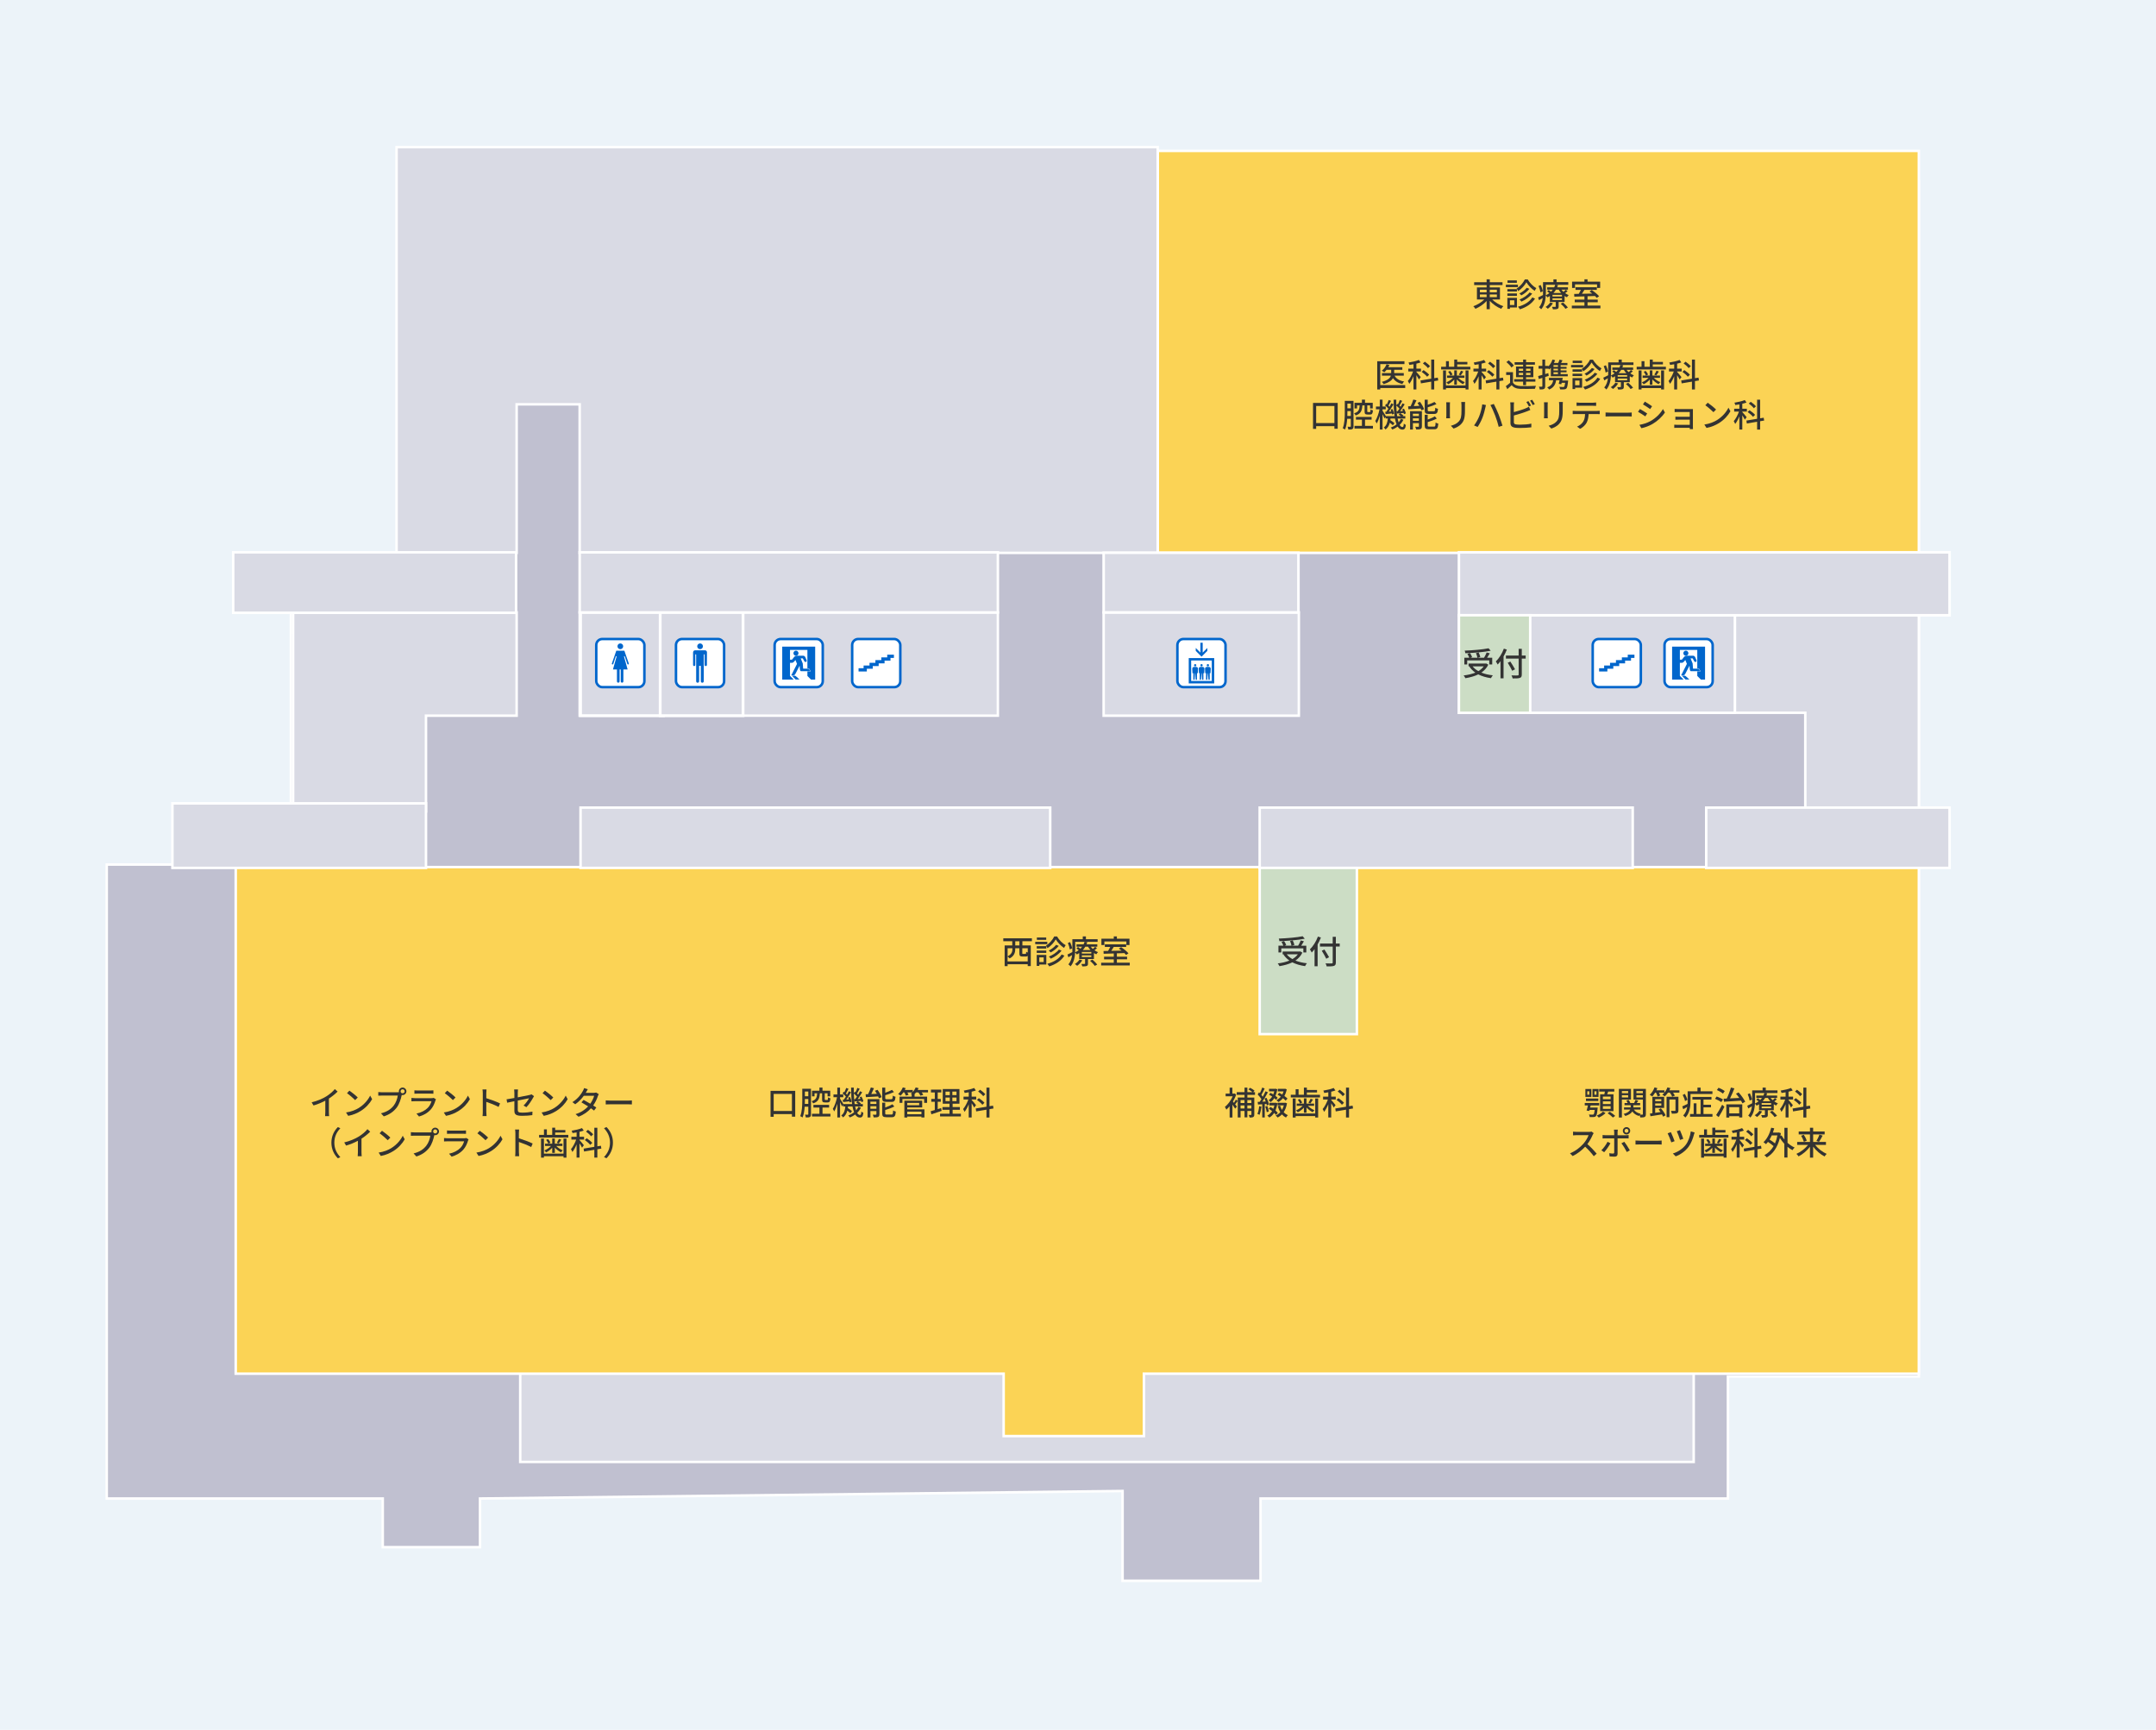
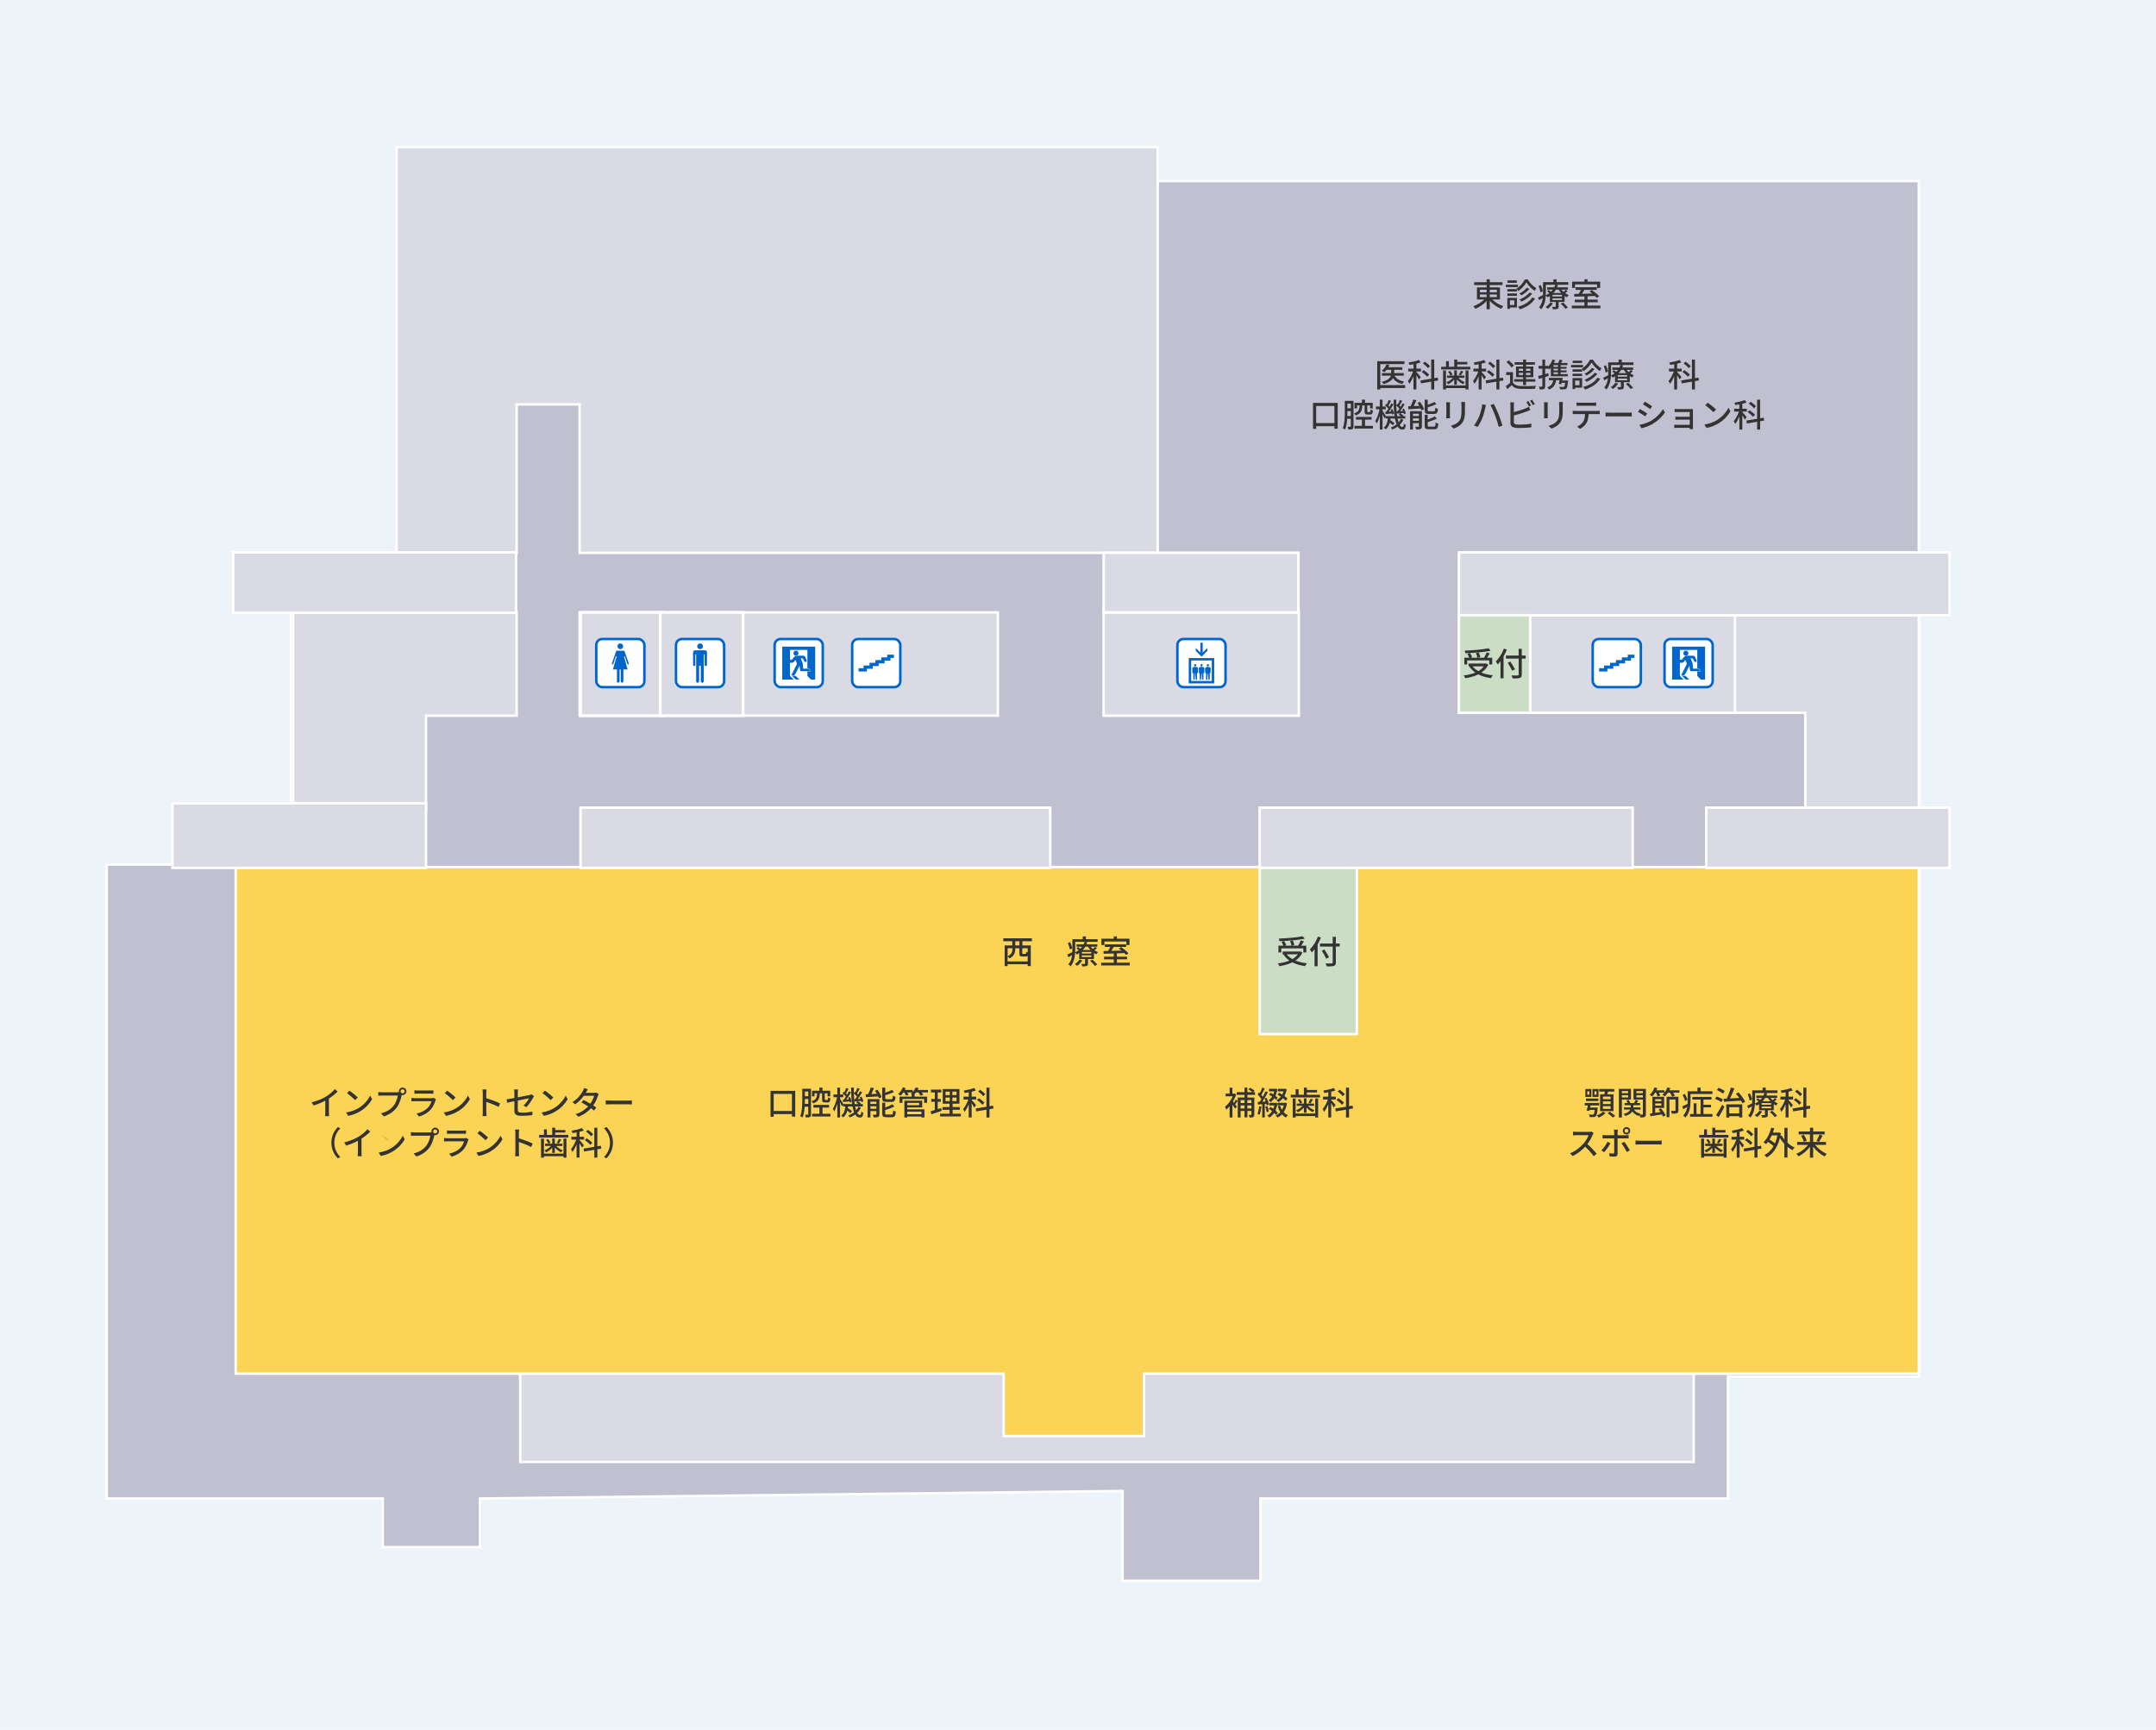
<svg xmlns="http://www.w3.org/2000/svg" id="b" width="860" height="690" viewBox="0 0 860 690">
  <g id="c">
    <rect width="860" height="690" style="fill:#ecf3f9;" />
  </g>
  <g id="d">
    <polygon points="71.57 344.86 42.57 344.86 42.57 597.73 152.67 597.73 152.67 617.12 191.47 617.12 191.47 597.73 447.78 594.73 447.78 630.55 502.81 630.55 502.81 597.73 689.25 597.73 689.25 549.06 765.4 549.06 765.4 344.86 765.4 322.65 765.4 254.37 765.4 233.89 765.4 72.19 161.47 72.19 161.47 233.89 116.06 233.89 116.03 254.37 116.03 344.86 71.57 344.86" style="fill:#c0c0d0; stroke:#fff; stroke-miterlimit:10;" />
-     <rect x="461.79" y="60.19" width="303.61" height="160.34" transform="translate(1227.19 280.72) rotate(-180)" style="fill:#fbd355; stroke:#fff;" />
    <rect x="207.51" y="545.94" width="468.08" height="37.2" transform="translate(883.1 1129.08) rotate(-180)" style="fill:#d9dae4; stroke:#fff; stroke-miterlimit:10;" />
    <polygon points="400.34 547.94 400.34 572.83 456.29 572.83 456.29 547.94 765.4 547.94 765.4 345.86 94.03 345.86 94.03 547.94 400.34 547.94" style="fill:#fbd355; stroke:#fff;" />
    <polygon points="206.08 220.53 206.08 161.28 231.22 161.28 231.22 220.53 461.79 220.53 461.79 58.69 158.18 58.69 158.18 220.53 206.08 220.53" style="fill:#d9dae4; stroke:#fff; stroke-miterlimit:10;" />
    <polygon points="692.01 284.31 720.11 284.31 720.11 325.53 765.4 325.53 765.4 245.41 692.01 245.41 692.01 284.31" style="fill:#d9dae4; stroke:#fff; stroke-miterlimit:10;" />
    <rect x="581.94" y="245.41" width="110.06" height="38.92" transform="translate(1273.95 529.74) rotate(-180)" style="fill:#d9dae4; stroke:#fff; stroke-miterlimit:10;" />
    <rect x="440.24" y="244.27" width="77.86" height="41.2" transform="translate(958.33 529.74) rotate(-180)" style="fill:#d9dae4; stroke:#fff; stroke-miterlimit:10;" />
    <rect x="231.22" y="244.27" width="166.82" height="41.2" transform="translate(629.26 529.74) rotate(-180)" style="fill:#d9dae4; stroke:#fff; stroke-miterlimit:10; stroke-width:.98px;" />
    <rect x="231.57" y="244.27" width="33.05" height="41.2" transform="translate(496.19 529.74) rotate(-180)" style="fill:#d9dae4; stroke:#fff; stroke-miterlimit:10; stroke-width:1.13px;" />
    <rect x="263.34" y="244.27" width="33.05" height="41.2" transform="translate(559.73 529.74) rotate(-180)" style="fill:#d9dae4; stroke:#fff; stroke-miterlimit:10; stroke-width:1.13px;" />
    <polygon points="169.92 323.65 169.92 285.47 206.08 285.47 206.08 244.27 116.92 244.27 116.92 282.45 116.92 285.47 116.92 323.65 169.92 323.65" style="fill:#d9dae4; stroke:#fff; stroke-miterlimit:10;" />
    <rect x="680.59" y="322.13" width="97.07" height="24.06" transform="translate(1458.25 668.32) rotate(-180)" style="fill:#d9dae4; stroke:#fff; stroke-miterlimit:10;" />
    <rect x="502.47" y="322.13" width="148.8" height="24.06" transform="translate(1153.74 668.32) rotate(-180)" style="fill:#d9dae4; stroke:#fff; stroke-miterlimit:10;" />
    <rect x="231.57" y="322.13" width="187.34" height="24.06" transform="translate(650.48 668.32) rotate(-180)" style="fill:#d9dae4; stroke:#fff; stroke-miterlimit:10;" />
    <rect x="68.77" y="320.45" width="101.15" height="25.74" transform="translate(238.69 666.64) rotate(-180)" style="fill:#d9dae4; stroke:#fff; stroke-miterlimit:10;" />
    <rect x="93.03" y="220.3" width="112.84" height="24.11" transform="translate(298.89 464.72) rotate(-180)" style="fill:#d9dae4; stroke:#fff; stroke-miterlimit:10;" />
    <rect x="581.94" y="220.3" width="195.72" height="25.11" transform="translate(1359.6 465.72) rotate(-180)" style="fill:#d9dae4; stroke:#fff; stroke-miterlimit:10; stroke-width:1.02px;" />
    <rect x="440.24" y="220.48" width="77.7" height="23.79" transform="translate(958.17 464.75) rotate(-180)" style="fill:#d9dae4; stroke:#fff; stroke-miterlimit:10; stroke-width:1.03px;" />
-     <rect x="231.22" y="220.3" width="166.82" height="23.97" transform="translate(629.26 464.58) rotate(-180)" style="fill:#d9dae4; stroke:#fff; stroke-miterlimit:10; stroke-width:1.01px;" />
    <rect x="581.94" y="245.41" width="28.43" height="38.92" transform="translate(1192.32 529.74) rotate(-180)" style="fill:#ccddc5; stroke:#fff;" />
    <rect x="502.47" y="346.19" width="38.77" height="66.3" transform="translate(1043.71 758.68) rotate(-180)" style="fill:#ccddc5; stroke:#fff;" />
  </g>
  <g id="e">
    <path d="m407.82,375.46v1.66h3.34v8.23h-1.22v-.73h-8.02v.75h-1.18v-8.26h3.04v-1.66h-3.58v-1.17h11.41v1.17h-3.8Zm2.12,8.03v-2.2c-.2.19-.46.26-.82.26h-1.2c-1.08,0-1.31-.31-1.31-1.39v-1.92h-1.65v.42c0,1.24-.4,2.7-2.24,3.63-.14-.21-.55-.58-.81-.75v1.96h8.02Zm-8.02-5.25v3.22c1.64-.81,1.92-1.91,1.92-2.85v-.38h-1.92Zm4.71-2.78h-1.66v1.66h1.66v-1.66Zm3.32,2.78h-2.17v1.92c0,.3.04.33.34.33h.87c.26,0,.31-.1.35-.84.13.1.38.22.61.3v-1.7Z" style="fill:#333;" />
-     <path d="m417.75,376.62h-4.81v-.96h4.81v.96Zm-.39,8.11h-2.79v.55h-1.04v-4.37h3.83v3.82Zm-.01-6.37h-3.81v-.94h3.81v.94Zm-3.81.79h3.81v.95h-3.81v-.95Zm3.78-4.26h-3.73v-.95h3.73v.95Zm-2.76,6.99v1.87h1.75v-1.87h-1.75Zm7.09-8.33c.83,1.42,2.17,2.8,3.44,3.47-.22.29-.48.73-.66,1.09-1.25-.81-2.59-2.2-3.3-3.42-.66,1.2-1.92,2.64-3.3,3.51-.13-.3-.4-.74-.61-1.01,1.38-.82,2.68-2.35,3.29-3.64h1.14Zm2.92,7.64c-1.26,2.04-3.44,3.46-6.04,4.28-.17-.31-.48-.75-.77-1.03,2.48-.66,4.63-1.94,5.72-3.72l1.09.47Zm-2.25-3.89c-.81,1.03-2.05,2-3.22,2.61-.19-.23-.51-.55-.78-.74,1.05-.51,2.29-1.43,2.94-2.3l1.07.43Zm1.12,1.89c-1.03,1.35-2.67,2.5-4.29,3.21-.18-.26-.49-.61-.77-.84,1.5-.58,3.15-1.65,4-2.81l1.05.44Z" style="fill:#333;" />
    <path d="m437.56,378.18c-.3.31-.66.61-1,.85.45.32.94.58,1.43.77-.22.21-.55.58-.69.86-.32-.14-.64-.31-.94-.52v2.39h-2.38v1.82c0,.53-.1.79-.49.95-.42.16-.96.17-1.78.17-.07-.3-.22-.72-.38-.98.56.01,1.1.01,1.27,0,.17,0,.22-.04.22-.18v-1.78h-2.34v-2.37c-.3.2-.61.39-.95.56-.14-.25-.43-.57-.68-.75-.1,1.85-.52,4.02-1.83,5.49-.18-.22-.62-.66-.86-.81.94-1.04,1.33-2.38,1.48-3.69-.49.31-.99.61-1.47.87l-.38-1.08c.51-.22,1.2-.58,1.95-.98.01-.34.01-.66.01-.98v-4.16h4.15v-1.12h1.26v1.12h4.67v1.04h-8.94v3.12c0,.34-.01.7-.03,1.08.53-.25,1-.55,1.42-.87-.27-.25-.61-.51-.9-.71l.64-.55c.29.19.64.46.94.69.26-.26.49-.53.69-.81h-2.24v-.94h2.81c.17-.34.3-.68.39-1.01l1.13.14c-.09.29-.21.59-.34.87h4.3v.94h-2.6c.23.31.51.62.82.9.32-.27.69-.61.9-.86l.73.52Zm-10.83.52c-.09-.68-.4-1.74-.77-2.56l.88-.36c.39.81.74,1.85.83,2.5l-.95.43Zm4.97,4.34c-.48.85-1.3,1.68-2.04,2.21-.2-.21-.62-.56-.9-.72.73-.45,1.44-1.12,1.85-1.79l1.09.3Zm3.61-3.34h-3.78v.66h3.78v-.66Zm0,1.38h-3.78v.68h3.78v-.68Zm-2.39-3.46c-.27.46-.61.91-1,1.33h3.05c-.38-.42-.71-.86-.97-1.33h-1.08Zm2.82,5.14c.69.6,1.53,1.42,1.92,1.99l-.98.52c-.35-.56-1.17-1.43-1.87-2.03l.92-.48Z" style="fill:#333;" />
    <path d="m450.65,384.01v1.08h-11.41v-1.08h5.03v-1.35h-3.87v-1.05h3.87v-1.29c-1.52.04-2.94.08-4.04.12l-.05-1.1c.53,0,1.16-.01,1.82-.03.3-.48.61-1.07.86-1.59h-2.15v-1.04h8.5v1.04h-4.95c-.31.52-.65,1.08-.99,1.56,1.29-.03,2.69-.07,4.1-.09-.35-.29-.71-.57-1.05-.81l.87-.6c1.04.7,2.33,1.75,2.94,2.48l-.95.66c-.17-.22-.42-.48-.69-.75-.99.04-2,.07-2.98.1v1.33h4.07v1.05h-4.07v1.35h5.15Zm-10.13-7.06h-1.18v-2.51h4.93v-.92h1.24v.92h5.03v2.51h-1.24v-1.42h-8.78v1.42Z" style="fill:#333;" />
    <path d="m637.3,441.8s-.03.31-.05.47c-.16,1.83-.35,2.63-.69,2.95-.25.25-.51.34-.88.35-.34.01-.95.03-1.57,0-.03-.31-.14-.73-.31-1.01.6.06,1.18.06,1.42.06.21,0,.34-.01.44-.12.18-.16.33-.66.46-1.78h-2.05l-.12.42-1.08-.16c.18-.56.38-1.33.52-2.03h-1.25v-1h5.76v1h-3.41c-.06.27-.13.57-.21.84h3.03Zm-2.53-4.26h-2.38v-3.15h2.38v3.15Zm-2.15.65h4.93v.99h-4.93v-.99Zm1.34-2.89h-.81v1.34h.81v-1.34Zm3.67,2.24h-2.41v-3.15h2.41v3.15Zm-.81-2.24h-.82v1.34h.82v-1.34Zm3.6,8.7c-.66.68-1.74,1.38-2.68,1.78-.18-.23-.55-.58-.79-.81.91-.36,1.96-1.03,2.46-1.59l1.01.61Zm-.47-7.51c.09-.34.17-.72.23-1.07h-2.29v-1.04h6.03v1.04h-2.44c-.13.36-.26.73-.38,1.07h2.5v6.73h-5.33v-6.73h1.68Zm2.51.91h-3.09v1.05h3.09v-1.05Zm0,1.91h-3.09v1.07h3.09v-1.07Zm0,1.92h-3.09v1.08h3.09v-1.08Zm-.34,2.22c.73.47,1.69,1.17,2.17,1.65l-.92.66c-.44-.48-1.38-1.22-2.12-1.72l.87-.6Z" style="fill:#333;" />
    <path d="m646.95,438.59v7.16h-1.2v-11.41h4.82v4.25h-3.63Zm0-3.38v.84h2.5v-.84h-2.5Zm2.5,2.54v-.9h-2.5v.9h2.5Zm7.06,6.64c0,.61-.1.95-.49,1.14-.35.19-.92.21-1.73.21-.04-.26-.16-.68-.27-.99-.1.14-.18.27-.25.39-1.18-.32-2.07-.95-2.65-1.81-.42.68-1.23,1.33-2.78,1.82-.14-.23-.47-.6-.71-.81,1.66-.44,2.37-1.1,2.65-1.74h-2.48v-.88h2.67v-.87h-2.46v-.88h1.22c-.12-.31-.31-.68-.51-.96l.92-.29c.29.39.56.88.66,1.25h1.55c.19-.39.43-.9.55-1.26l1.09.32c-.2.33-.42.65-.61.94h1.35v.88h-2.69v.87h2.87v.88h-2.67c.53.82,1.46,1.4,2.69,1.65-.1.09-.21.22-.31.35.43.01.85.01.99.01.16,0,.21-.06.21-.23v-5.77h-3.73v-4.28h4.93v10.05Zm-3.77-9.18v.84h2.57v-.84h-2.57Zm2.57,2.55v-.91h-2.57v.91h2.57Z" style="fill:#333;" />
    <path d="m669.89,434.91v.92h-2.54c.3.42.57.86.72,1.2l-1.05.4c-.16-.43-.55-1.07-.95-1.6h-.74c-.39.58-.83,1.09-1.27,1.5-.22-.2-.7-.53-.99-.68.3-.23.57-.51.83-.82h-2.17c.22.4.4.83.49,1.14l-1.01.42c-.1-.4-.38-1.04-.65-1.56h-.34c-.36.58-.77,1.12-1.16,1.52-.23-.18-.72-.51-1-.66.81-.7,1.51-1.85,1.91-2.95l1.14.3c-.12.29-.25.59-.39.87h3.19v.91c.51-.6.95-1.34,1.21-2.08l1.16.29c-.12.3-.25.6-.4.88h4.02Zm-7.38,7.19c.78.85,1.55,2,1.87,2.79l-1,.52c-.1-.26-.25-.57-.43-.9-1.64.29-3.34.55-4.61.74l-.2-1.07.98-.13v-6.56h4.69v4.43h-3.58v1.96c.68-.09,1.4-.21,2.15-.31-.26-.36-.52-.71-.79-1.03l.92-.45Zm-2.27-3.67v.82h2.44v-.82h-2.44Zm2.44,2.57v-.87h-2.44v.87h2.44Zm6.81,1.91c0,.6-.12.92-.56,1.12-.43.18-1.08.19-2.05.19-.05-.32-.21-.81-.36-1.12.69.01,1.36.01,1.56.01.19-.01.25-.06.25-.22v-4.32h-2.42v7.05h-1.13v-8.14h4.72v5.42Z" style="fill:#333;" />
    <path d="m683.07,435.29v1.08h-8.75v2.77c0,2.02-.27,4.86-2.04,6.63-.18-.22-.64-.66-.87-.82.95-.98,1.39-2.2,1.6-3.42-.53.33-1.08.62-1.59.91l-.39-1.12c.57-.23,1.31-.62,2.12-1.01.01-.42.03-.81.03-1.18v-3.84h3.91v-1.47h1.26v1.47h4.72Zm-10.93,3.91c-.12-.65-.52-1.68-.94-2.44l.88-.43c.44.74.86,1.73,1,2.37l-.95.51Zm7.35,5.16h3.59v1.07h-8.94v-1.07h1.44v-4.26h1.12v4.26h1.64v-5.77h-3.26v-1.04h7.61v1.04h-3.19v2.07h2.99v1.04h-2.99v2.67Z" style="fill:#333;" />
    <path d="m686.58,439.62c-.53-.43-1.61-1-2.48-1.33l.66-.92c.85.29,1.95.79,2.51,1.21l-.69,1.04Zm-2.04,5.16c.68-1,1.65-2.64,2.4-4.12l.91.81c-.68,1.35-1.52,2.89-2.29,4.11l-1.03-.79Zm2.72-8.55c-.51-.47-1.56-1.07-2.42-1.44l.66-.91c.86.33,1.92.88,2.47,1.34l-.72,1.01Zm6.25-.49c1.04,1.14,2.13,2.69,2.64,3.72l-1.12.64c-.14-.31-.34-.68-.56-1.07-2.47.17-5.02.33-6.8.44l-.14-1.22c.38-.01.79-.03,1.25-.05.62-1.27,1.29-3.04,1.65-4.39l1.39.32c-.51,1.31-1.14,2.82-1.74,4,1.16-.05,2.42-.12,3.69-.18-.42-.59-.87-1.18-1.31-1.69l1.05-.52Zm-4.9,4.76h6.36v5.23h-1.22v-.51h-3.97v.55h-1.17v-5.27Zm1.17,1.12v2.48h3.97v-2.48h-3.97Z" style="fill:#333;" />
    <path d="m708.74,438.49c-.3.31-.66.61-1,.85.45.32.94.58,1.43.77-.22.21-.55.58-.69.86-.32-.14-.64-.31-.94-.52v2.39h-2.38v1.82c0,.53-.1.79-.49.95-.42.16-.96.17-1.78.17-.07-.3-.22-.72-.38-.98.56.01,1.1.01,1.27,0,.17,0,.22-.04.22-.18v-1.78h-2.34v-2.37c-.3.2-.61.39-.95.56-.14-.25-.43-.57-.68-.75-.1,1.85-.52,4.02-1.83,5.49-.18-.22-.62-.66-.86-.81.94-1.04,1.33-2.38,1.48-3.69-.49.31-.99.61-1.47.87l-.38-1.08c.51-.22,1.2-.58,1.95-.98.01-.34.01-.66.01-.98v-4.16h4.15v-1.12h1.26v1.12h4.67v1.04h-8.94v3.12c0,.34-.01.7-.03,1.08.53-.25,1-.55,1.42-.87-.27-.25-.61-.51-.9-.71l.64-.55c.29.19.64.46.94.69.26-.26.49-.53.69-.81h-2.24v-.94h2.81c.17-.34.3-.68.39-1.01l1.13.14c-.09.29-.21.59-.34.87h4.3v.94h-2.6c.23.31.51.62.82.9.32-.27.69-.61.9-.86l.73.52Zm-10.83.52c-.09-.68-.4-1.74-.77-2.56l.88-.36c.39.81.74,1.85.83,2.5l-.95.43Zm4.97,4.34c-.48.85-1.3,1.68-2.04,2.21-.2-.21-.62-.56-.9-.72.73-.45,1.44-1.12,1.85-1.79l1.09.3Zm3.61-3.34h-3.78v.66h3.78v-.66Zm0,1.38h-3.78v.68h3.78v-.68Zm-2.39-3.46c-.27.46-.61.91-1,1.33h3.05c-.38-.42-.71-.86-.97-1.33h-1.08Zm2.82,5.14c.69.6,1.53,1.42,1.92,1.99l-.98.52c-.35-.56-1.17-1.43-1.87-2.03l.92-.48Z" style="fill:#333;" />
    <path d="m714.43,441.78c-.18-.39-.62-1.12-1.01-1.72v5.68h-1.17v-5.27c-.48,1.18-1.07,2.29-1.66,3.03-.12-.33-.4-.82-.58-1.12.77-.88,1.6-2.43,2.08-3.81h-1.91v-1.13h2.08v-1.74c-.56.1-1.12.18-1.64.26-.04-.26-.21-.69-.34-.94,1.46-.23,3.12-.61,4.13-1.05l.69.99c-.49.19-1.07.35-1.68.49v1.99h1.82v1.13h-1.82v.18c.39.4,1.5,1.73,1.74,2.07l-.73.95Zm6.1.64v3.33h-1.2v-3.12l-4.1.69-.18-1.16,4.28-.71v-7.62h1.2v7.42l1.42-.23.18,1.13-1.6.27Zm-2.83-1.75c-.43-.56-1.38-1.39-2.17-1.94l.77-.7c.78.52,1.77,1.3,2.22,1.85l-.82.79Zm.33-3.42c-.39-.55-1.27-1.34-2.02-1.89l.79-.69c.74.51,1.64,1.26,2.07,1.81l-.85.77Z" style="fill:#333;" />
    <path d="m635.69,451.98c-.09.13-.29.46-.38.68-.46,1.07-1.22,2.54-2.13,3.71,1.34,1.14,2.91,2.82,3.72,3.81l-1.16,1.01c-.85-1.17-2.15-2.6-3.43-3.8-1.39,1.48-3.13,2.87-5.01,3.73l-1.05-1.09c2.11-.81,4.06-2.37,5.34-3.81.88-.99,1.75-2.42,2.07-3.43h-4.77c-.51,0-1.21.06-1.42.08v-1.47c.26.04,1.01.09,1.42.09h4.82c.48,0,.91-.05,1.13-.13l.84.62Z" style="fill:#333;" />
    <path d="m642.38,456.01c-.57,1.13-1.77,2.81-2.5,3.59l-1.12-.77c.86-.81,1.94-2.3,2.46-3.38l1.16.56Zm2.85-1.94v6.19c0,.7-.36,1.11-1.21,1.11-.62,0-1.39-.03-1.98-.09l-.12-1.29c.56.1,1.14.14,1.48.14s.48-.13.49-.48v-5.58h-3.47c-.4,0-.82.01-1.17.04v-1.37c.36.04.75.08,1.16.08h3.48v-1.21c0-.3-.05-.81-.1-1.01h1.53c-.04.18-.1.73-.1,1.03v1.2h3.26c.34,0,.82-.03,1.16-.08v1.35c-.38-.03-.82-.03-1.14-.03h-3.28Zm2.65,1.36c.69.83,1.72,2.47,2.24,3.41l-1.2.68c-.53-1.07-1.5-2.67-2.16-3.47l1.12-.61Zm-.55-4.38c0-.81.65-1.46,1.46-1.46s1.47.65,1.47,1.46-.66,1.46-1.47,1.46-1.46-.65-1.46-1.46Zm.69,0c0,.44.34.78.77.78s.78-.34.78-.78-.35-.78-.78-.78-.77.35-.77.78Z" style="fill:#333;" />
    <path d="m652.37,454.93c.42.04,1.22.08,1.92.08h7.06c.64,0,1.14-.05,1.46-.08v1.6c-.29-.01-.87-.05-1.44-.05h-7.07c-.73,0-1.5.03-1.92.05v-1.6Z" style="fill:#333;" />
-     <path d="m667.98,455.19l-1.31.48c-.26-.83-1.13-2.99-1.47-3.61l1.3-.47c.36.77,1.17,2.73,1.48,3.6Zm7.98-3.47c-.12.27-.21.62-.27.86-.39,1.53-1.1,3.47-2.17,4.89-1.35,1.78-3.26,3.11-5.11,3.77l-1.13-1.14c1.82-.52,3.8-1.74,5.11-3.41,1.07-1.35,1.82-3.57,2.05-5.4l1.52.43Zm-4.52,2.52l-1.29.46c-.22-.78-.95-2.74-1.3-3.47l1.26-.43c.31.64,1.09,2.67,1.33,3.44Z" style="fill:#333;" />
    <path d="m689.44,452.68v1.08h-11.65v-1.08h1.94v-2.21h1.16v2.21h2.13v-2.86h1.18v.94h4.06v.99h-4.06v.94h5.24Zm-1.91,1.48h1.17v7.6h-1.17v-.57h-7.81v.57h-1.16v-7.6h1.16v5.99h7.81v-5.99Zm-4.5,3.63c-.69.78-1.61,1.5-2.46,1.88-.17-.23-.48-.61-.69-.78.94-.36,1.95-1.04,2.65-1.78h-2.37v-.91h2.86v-2.07h1.04v2.07h3.03v.91h-2.47c.69.72,1.7,1.38,2.61,1.72-.22.19-.53.56-.7.81-.84-.4-1.77-1.12-2.47-1.88v2.09h-1.04v-2.05Zm-1.64-3.43c.39.43.78,1.03.95,1.44l-.87.39c-.14-.42-.53-1.05-.88-1.52l.81-.31Zm5.25.22c-.34.58-.73,1.16-1.03,1.55l-.78-.29c.3-.43.66-1.1.86-1.56l.95.3Z" style="fill:#333;" />
    <path d="m694.93,457.78c-.18-.39-.62-1.12-1.01-1.72v5.68h-1.17v-5.27c-.48,1.18-1.07,2.29-1.66,3.03-.12-.33-.4-.82-.58-1.12.77-.88,1.6-2.43,2.08-3.81h-1.91v-1.13h2.08v-1.74c-.56.1-1.12.18-1.64.26-.04-.26-.21-.69-.34-.94,1.46-.23,3.12-.61,4.13-1.05l.69.99c-.49.19-1.07.35-1.68.49v1.99h1.82v1.13h-1.82v.18c.39.4,1.5,1.73,1.74,2.07l-.73.95Zm6.1.64v3.33h-1.2v-3.12l-4.1.69-.18-1.16,4.28-.71v-7.62h1.2v7.42l1.42-.23.18,1.13-1.6.27Zm-2.83-1.75c-.43-.56-1.38-1.39-2.17-1.94l.77-.7c.78.52,1.77,1.3,2.22,1.85l-.82.79Zm.33-3.42c-.39-.55-1.27-1.34-2.02-1.89l.79-.69c.74.51,1.64,1.26,2.07,1.81l-.85.77Z" style="fill:#333;" />
    <path d="m713,455.83c.88.79,1.87,1.47,2.86,1.91-.27.23-.68.7-.86,1.04-.69-.35-1.37-.82-2-1.35v4.29h-1.25v-5.47c-.68-.72-1.27-1.52-1.78-2.34-.96,3.89-2.85,6.41-5.23,7.76-.21-.27-.68-.73-.97-.9,1.49-.78,2.74-1.96,3.69-3.6-.56-.53-1.43-1.17-2.24-1.69-.25.33-.51.62-.77.9-.22-.21-.73-.61-1.01-.79,1.43-1.3,2.5-3.45,3.08-5.77l1.2.25c-.16.58-.33,1.14-.53,1.69h2.15l.22-.04.81.27c-.06.38-.13.75-.19,1.11l.47-.18c.3.55.68,1.09,1.12,1.62v-4.69h1.25v5.99Zm-6.28-2.94c-.26.6-.56,1.16-.87,1.66.75.46,1.59,1.03,2.17,1.52.42-.94.74-2,.96-3.19h-2.26Z" style="fill:#333;" />
    <path d="m724.02,456.66c1.14,1.48,2.94,2.87,4.62,3.6-.26.25-.65.7-.84,1.03-1.65-.83-3.34-2.3-4.56-3.91v4.38h-1.27v-4.35c-1.22,1.6-2.91,3.03-4.55,3.85-.19-.31-.58-.77-.86-1.01,1.69-.71,3.48-2.09,4.65-3.57h-4.34v-1.17h5.1v-3.02h-4.49v-1.16h4.49v-1.5h1.27v1.5h4.59v1.16h-4.59v3.02h5.11v1.17h-4.32Zm-4.51-4.03c.49.74,1,1.72,1.17,2.37l-1.14.45c-.16-.64-.61-1.66-1.09-2.42l1.07-.4Zm5.03,2.48c.43-.69.94-1.76,1.22-2.52l1.26.38c-.46.88-1,1.87-1.44,2.5l-1.04-.35Z" style="fill:#333;" />
    <path d="m493.69,439.15c-.34.47-.69.98-1.01,1.35.31.39.6.74.72.9l-.72.82c-.22-.39-.66-1.04-1.08-1.62v5.16h-1.12v-4.5c-.43.52-.87.98-1.31,1.35-.1-.29-.42-.86-.58-1.07,1.18-.94,2.41-2.57,3.12-4.24h-2.82v-1.09h1.59v-2.35h1.1v2.35h.68l.19-.05.64.42c-.31.99-.77,1.95-1.3,2.83.12.14.26.31.42.49.29-.4.58-.91.77-1.29l.73.53Zm3.87-2.43v1.07h2.76v6.76c0,.52-.1.83-.43,1.01s-.79.21-1.43.21c-.05-.3-.23-.78-.38-1.05.42.01.78.01.92,0,.13,0,.17-.04.17-.17v-1.42h-1.61v2.56h-1.14v-2.56h-1.57v2.61h-1.13v-7.96h2.7v-1.07h-3.11v-1.07h3.11v-1.82h1.14v1.82h2.03c-.4-.36-1.05-.81-1.61-1.1l.66-.64c.62.3,1.4.79,1.78,1.16l-.56.59h.74v1.07h-3.04Zm-2.72,2.09v1.17h1.57v-1.17h-1.57Zm1.57,3.34v-1.2h-1.57v1.2h1.57Zm1.14-3.34v1.17h1.61v-1.17h-1.61Zm1.61,3.34v-1.2h-1.61v1.2h1.61Z" style="fill:#333;" />
    <path d="m503.18,441.41c-.16,1.22-.42,2.46-.79,3.29-.18-.13-.61-.33-.83-.4.38-.78.6-1.94.7-3.04l.92.16Zm1.31-1v5.33h-1v-5.27c-.61.04-1.18.07-1.69.1l-.13-1.04c.25,0,.52-.01.81-.03.22-.31.45-.68.69-1.07-.36-.58-.96-1.31-1.5-1.87l.53-.85c.12.1.23.22.35.34.35-.72.73-1.59.95-2.25l.96.38c-.39.85-.88,1.83-1.31,2.53.22.26.42.52.56.75.42-.75.81-1.52,1.08-2.17l.96.4c-.65,1.2-1.47,2.65-2.22,3.74l1.35-.06c-.14-.42-.31-.83-.48-1.21l.81-.26c.44.86.86,1.99.95,2.7l-.86.33c-.03-.18-.06-.38-.12-.6l-.69.05Zm1.03.75c.27.7.52,1.61.58,2.21l-.83.26c-.06-.6-.31-1.53-.55-2.24l.79-.23Zm3.41,3.55c-.17-.25-.42-.52-.69-.79-.53.81-1.17,1.42-1.91,1.85-.18-.22-.6-.61-.84-.77.78-.4,1.43-1,1.94-1.81-.43-.34-.9-.68-1.34-.95l.71-.7c.36.21.74.46,1.1.73.17-.4.31-.86.43-1.34h-1.99v-1.05h2.35l.2-.03.66.21c-.17,1.12-.44,2.08-.79,2.89.38.34.72.68.94.99l-.77.78Zm.05-6.02c-.17-.21-.4-.43-.68-.66-.42.68-.92,1.2-1.48,1.57-.16-.21-.58-.59-.81-.73.56-.36,1.05-.85,1.44-1.48-.42-.29-.86-.55-1.27-.77l.62-.7c.35.17.73.38,1.1.61.14-.36.27-.77.38-1.2h-2.08v-1.03h2.46l.18-.03.08.03h.01l.56.2c-.16,1.01-.4,1.88-.73,2.63.36.26.66.53.88.78l-.68.78Zm4.39,1.38c-.26,1.47-.71,2.64-1.33,3.56.47.51,1.04.91,1.69,1.18-.25.21-.61.65-.77.96-.62-.31-1.17-.74-1.62-1.26-.49.53-1.07.94-1.69,1.25-.17-.22-.57-.61-.83-.77.72-.33,1.35-.77,1.87-1.35-.43-.71-.75-1.52-1-2.42l.92-.22c.18.62.43,1.2.75,1.72.3-.52.56-1.12.74-1.79h-2.51v-1.05h2.91l.18-.03.68.22Zm-3.08-4.17c.38.2.79.43,1.18.69.21-.38.39-.79.53-1.25h-2.3v-1.03h2.73l.18-.04.65.25c-.21,1.03-.52,1.91-.94,2.64.51.36.95.73,1.25,1.05l-.75.83c-.26-.3-.64-.64-1.08-.99-.52.66-1.13,1.17-1.79,1.55-.17-.22-.58-.6-.82-.74.66-.34,1.26-.81,1.77-1.42-.44-.3-.9-.57-1.31-.81l.7-.74Z" style="fill:#333;" />
    <path d="m526.53,436.68v1.08h-11.65v-1.08h1.94v-2.21h1.16v2.21h2.13v-2.86h1.18v.94h4.06v.99h-4.06v.94h5.24Zm-1.91,1.48h1.17v7.6h-1.17v-.57h-7.81v.57h-1.16v-7.6h1.16v5.99h7.81v-5.99Zm-4.5,3.63c-.69.78-1.61,1.5-2.46,1.88-.17-.23-.48-.61-.69-.78.94-.36,1.95-1.04,2.65-1.78h-2.37v-.91h2.86v-2.07h1.04v2.07h3.03v.91h-2.47c.69.72,1.7,1.38,2.61,1.72-.22.19-.53.56-.7.81-.84-.4-1.77-1.12-2.47-1.88v2.09h-1.04v-2.05Zm-1.64-3.43c.39.43.78,1.03.95,1.44l-.87.39c-.14-.42-.53-1.05-.88-1.52l.81-.31Zm5.25.22c-.34.58-.73,1.16-1.03,1.55l-.78-.29c.3-.43.66-1.1.86-1.56l.95.3Z" style="fill:#333;" />
    <path d="m532.01,441.78c-.18-.39-.62-1.12-1.01-1.72v5.68h-1.17v-5.27c-.48,1.18-1.07,2.29-1.66,3.03-.12-.33-.4-.82-.58-1.12.77-.88,1.6-2.43,2.08-3.81h-1.91v-1.13h2.08v-1.74c-.56.1-1.12.18-1.64.26-.04-.26-.21-.69-.34-.94,1.46-.23,3.12-.61,4.13-1.05l.69.99c-.49.19-1.07.35-1.68.49v1.99h1.82v1.13h-1.82v.18c.39.4,1.5,1.73,1.74,2.07l-.73.95Zm6.1.64v3.33h-1.2v-3.12l-4.1.69-.18-1.16,4.28-.71v-7.62h1.2v7.42l1.42-.23.18,1.13-1.6.27Zm-2.83-1.75c-.43-.56-1.38-1.39-2.17-1.94l.77-.7c.78.52,1.77,1.3,2.22,1.85l-.82.79Zm.33-3.42c-.39-.55-1.27-1.34-2.02-1.89l.79-.69c.74.51,1.64,1.26,2.07,1.81l-.85.77Z" style="fill:#333;" />
    <path d="m317.2,435.12v10.3h-1.31v-1.03h-7.28v1.08h-1.25v-10.35h9.84Zm-1.31,8.03v-6.81h-7.28v6.81h7.28Z" style="fill:#333;" />
    <path d="m323.5,444.42c0,.56-.09.91-.46,1.12-.32.18-.82.21-1.61.19-.03-.29-.17-.79-.31-1.12.49.03.95.03,1.09.03.16-.01.21-.06.21-.23v-2.96h-1.44c-.1,1.51-.34,3.09-.86,4.29-.21-.17-.66-.43-.92-.52.75-1.81.82-4.39.82-6.29v-4.64h3.48v10.14Zm-1.08-4.1v-1.95h-1.36v.55c0,.43,0,.91-.03,1.4h1.39Zm-1.36-4.93v1.87h1.36v-1.87h-1.36Zm5.97.71c-.14,2.08-.57,3.33-2.68,4.02-.09-.26-.38-.66-.61-.87,1.79-.52,2.11-1.46,2.21-3.15h-1.04v1.21h-1.01v-2.25h2.95v-1.25h1.23v1.25h3.09v2.25h-1.07v-1.21h-1.12v2.35c0,.27.04.31.29.31h.73c.22,0,.27-.13.3-1.05.21.17.65.33.95.39-.1,1.3-.39,1.64-1.12,1.64h-1.03c-.97,0-1.18-.3-1.18-1.27v-2.37h-.9Zm1.07,8.16h3.15v1.08h-7.35v-1.08h2.96v-2.47h-2.39v-1.07h6.25v1.07h-2.63v2.47Z" style="fill:#333;" />
    <path d="m343.41,441.83c-.38.78-.87,1.46-1.5,2.05.33.56.7.86,1.12.86.35,0,.48-.29.55-1.38.21.22.57.43.81.53-.18,1.46-.52,1.87-1.43,1.87-.75,0-1.35-.44-1.83-1.21-.64.47-1.34.87-2.12,1.18-.14-.21-.43-.58-.65-.78.88-.33,1.66-.75,2.33-1.3-.27-.65-.48-1.43-.65-2.31h-1.77c-.03.22-.05.43-.08.64.61.39,1.3.87,1.66,1.22l-.64.83c-.27-.27-.75-.66-1.23-1.01-.27,1.09-.78,2.03-1.7,2.7-.16-.25-.46-.64-.71-.79,1.16-.81,1.49-2.16,1.62-3.59h-.87v-.65l-.44.62c-.16-.4-.48-1.1-.79-1.72v6.14h-1.09v-5.47c-.35,1.2-.78,2.33-1.25,3.07-.13-.31-.39-.77-.56-1.01.7-1.08,1.37-3,1.7-4.65h-1.43v-1.11h1.53v-2.74h1.09v2.74h1.29v1.11h-1.29v.56c.33.47,1.08,1.7,1.34,2.16h3.46c-.27-1.9-.38-4.15-.39-6.55h1.07c-.01.75,0,1.5.01,2.21l.42-.57c.09.06.17.13.26.2.27-.53.56-1.24.73-1.74l.94.35c-.36.64-.75,1.37-1.07,1.89.17.17.34.33.46.48.29-.49.55-.97.74-1.39l.86.4c-.53.88-1.2,1.92-1.79,2.73l1.1-.08c-.09-.22-.18-.44-.29-.64l.7-.29c.34.61.66,1.39.74,1.9l-.74.34c-.03-.16-.08-.34-.13-.52-.46.05-.9.09-1.31.14.43.25.95.61,1.21.88l-.27.26h1.04v.96h-3.07c.12.57.25,1.09.4,1.53.38-.44.68-.92.91-1.43l1.01.38Zm-6.81-3.21c.27-.35.55-.77.83-1.21-.33-.4-.87-.91-1.34-1.27l.48-.66c.09.06.17.13.26.21.27-.56.55-1.25.73-1.75l.92.36c-.35.64-.73,1.37-1.05,1.89.17.16.32.33.45.47.29-.49.55-.97.74-1.39l.86.4c-.56.94-1.26,2.04-1.9,2.9l1-.06c-.08-.25-.18-.49-.27-.72l.7-.25c.31.6.6,1.4.66,1.9l-.75.31c-.01-.13-.05-.27-.09-.43-.9.1-1.74.2-2.51.26l-.17-.92.44-.03Zm4.51-.17c.23-.3.48-.66.73-1.04-.31-.38-.81-.86-1.26-1.22.04,1.56.16,2.98.34,4.2h1.47c-.26-.22-.58-.47-.87-.64l.55-.51-1.17.13-.18-.9.4-.03Z" style="fill:#333;" />
    <path d="m350.04,434.7c.66.9,1.36,2.11,1.62,2.93l-1.08.44c-.06-.21-.17-.46-.29-.73-1.78.1-3.58.22-4.9.3l-.1-1.16c.3-.01.62-.03.99-.04.42-.82.85-1.87,1.08-2.67l1.26.29c-.33.78-.72,1.61-1.08,2.33l2.22-.1c-.23-.42-.48-.83-.74-1.2l1.01-.39Zm.74,9.74c0,.57-.12.88-.49,1.08-.4.18-.98.19-1.77.19-.07-.31-.23-.78-.4-1.09.55.03,1.08.03,1.26.01.17,0,.21-.05.21-.21v-1.23h-2.39v2.54h-1.13v-7.31h4.72v6.02Zm-3.59-5.01v.92h2.39v-.92h-2.39Zm2.39,2.83v-.99h-2.39v.99h2.39Zm4.02-2.74c-1.37,0-1.7-.34-1.7-1.57v-4.11h1.21v2.03c1-.35,2.02-.78,2.7-1.14l.78.87c-1,.46-2.3.91-3.48,1.26v1.08c0,.43.09.51.64.51h1.77c.47,0,.55-.21.6-1.42.26.19.75.38,1.09.44-.13,1.62-.48,2.05-1.59,2.05h-2.02Zm2,5.06c.51,0,.6-.25.65-1.64.27.18.75.38,1.08.45-.14,1.77-.48,2.24-1.62,2.24h-2.09c-1.37,0-1.72-.35-1.72-1.56v-4.23h1.2v1.92c1.07-.38,2.15-.85,2.85-1.3l.78.88c-.99.57-2.38,1.04-3.63,1.42v1.29c0,.44.1.52.68.52h1.83Z" style="fill:#333;" />
    <path d="m370.17,435.74h-2.52c.25.34.49.69.62.98l-1.13.34c-.13-.35-.48-.87-.82-1.31h-.92c-.19.26-.4.49-.62.72h.03v.95h5v2.48h-1.18v-1.53h-8.67v1.53h-1.13v-2.48h4.82v-.95h.06c-.16-.08-.3-.16-.42-.21.21-.14.42-.33.61-.51h-1.96c.2.35.38.7.47.96l-1.08.32c-.1-.34-.36-.85-.61-1.29h-.4c-.34.51-.71.96-1.08,1.31-.23-.19-.7-.51-.99-.66.77-.65,1.48-1.65,1.88-2.65l1.13.3c-.1.23-.22.48-.35.72h3.16v.82c.51-.53.92-1.17,1.18-1.83l1.17.29c-.1.25-.23.49-.36.73h4.11v.99Zm-8.28,6.76h6.86v3.24h-1.21v-.38h-5.66v.4h-1.14v-6.73h7.11v2.72h-5.97v.75Zm0-2.57v.92h4.76v-.92h-4.76Zm0,3.48v1.03h5.66v-1.03h-5.66Z" style="fill:#333;" />
    <path d="m375.61,443.1c-1.42.49-2.92,1-4.1,1.38l-.29-1.23c.47-.13,1.04-.29,1.66-.48v-3.3h-1.4v-1.12h1.4v-2.59h-1.53v-1.12h4.13v1.12h-1.44v2.59h1.23v1.12h-1.23v2.94c.44-.14.91-.29,1.35-.44l.21,1.14Zm7.68,1.13v1.1h-8.31v-1.1h3.77v-1.55h-2.82v-1.09h2.82v-1.34h-2.7v-5.85h6.66v5.85h-2.72v1.34h2.89v1.09h-2.89v1.55h3.3Zm-6.14-7.4h1.7v-1.4h-1.7v1.4Zm0,2.39h1.7v-1.43h-1.7v1.43Zm4.39-3.8h-1.66v1.4h1.66v-1.4Zm0,2.37h-1.66v1.43h1.66v-1.43Z" style="fill:#333;" />
    <path d="m388.59,441.78c-.18-.39-.62-1.12-1.01-1.72v5.68h-1.17v-5.27c-.48,1.18-1.07,2.29-1.66,3.03-.12-.33-.4-.82-.58-1.12.77-.88,1.6-2.43,2.08-3.81h-1.91v-1.13h2.08v-1.74c-.56.1-1.12.18-1.64.26-.04-.26-.21-.69-.34-.94,1.46-.23,3.12-.61,4.13-1.05l.69.99c-.49.19-1.07.35-1.68.49v1.99h1.82v1.13h-1.82v.18c.39.4,1.5,1.73,1.74,2.07l-.73.95Zm6.1.64v3.33h-1.2v-3.12l-4.1.69-.18-1.16,4.28-.71v-7.62h1.2v7.42l1.42-.23.18,1.13-1.6.27Zm-2.83-1.75c-.43-.56-1.38-1.39-2.17-1.94l.77-.7c.78.52,1.77,1.3,2.22,1.85l-.82.79Zm.33-3.42c-.39-.55-1.27-1.34-2.02-1.89l.79-.69c.74.51,1.64,1.26,2.07,1.81l-.85.77Z" style="fill:#333;" />
    <path d="m131.2,443.67c0,.53.03,1.25.09,1.53h-1.61c.04-.29.08-1,.08-1.53v-4.63c-1.37.73-3.09,1.46-4.71,1.91l-.74-1.26c2.22-.51,4.42-1.47,5.86-2.37,1.31-.82,2.67-1.98,3.39-2.91l1.1,1c-.94.94-2.16,1.95-3.47,2.79v5.46Z" style="fill:#333;" />
    <path d="m143.14,441.92c2.09-1.29,3.72-3.24,4.51-4.9l.79,1.42c-.94,1.68-2.54,3.46-4.56,4.71-1.31.81-2.96,1.57-4.98,1.94l-.87-1.34c2.17-.33,3.86-1.05,5.11-1.82Zm-.44-4.16l-1.03,1.05c-.68-.69-2.29-2.09-3.25-2.76l.95-1.01c.92.61,2.6,1.96,3.33,2.72Z" style="fill:#333;" />
    <path d="m158.59,435.68c.16,0,.35,0,.55-.03-.03-.12-.04-.23-.04-.35,0-.82.68-1.5,1.5-1.5s1.51.68,1.51,1.5-.68,1.5-1.51,1.5c-.12,0-.23-.01-.34-.04l-.06.25c-.29,1.33-.9,3.38-1.95,4.77-1.18,1.53-2.81,2.78-5.16,3.52l-1.12-1.22c2.55-.62,4.02-1.74,5.08-3.09.9-1.14,1.46-2.81,1.62-3.99h-6.38c-.56,0-1.08.03-1.4.04v-1.44c.36.05.98.09,1.4.09h6.31Zm2.82-.38c0-.44-.36-.81-.82-.81s-.81.36-.81.81.36.81.81.81.82-.35.82-.81Z" style="fill:#333;" />
    <path d="m173.9,438.5c-.06.14-.17.34-.2.44-.38,1.27-.95,2.59-1.91,3.65-1.34,1.48-2.99,2.3-4.65,2.77l-1.01-1.17c1.89-.39,3.48-1.24,4.55-2.34.74-.77,1.21-1.74,1.44-2.6h-6.62c-.31,0-.88.01-1.38.05v-1.35c.51.05,1,.09,1.38.09h6.66c.35,0,.66-.05.83-.12l.91.57Zm-8.59-3.58c.35.04.82.06,1.23.06h5.07c.42,0,.95-.03,1.27-.06v1.34c-.33-.03-.85-.04-1.29-.04h-5.06c-.4,0-.87.01-1.23.04v-1.34Z" style="fill:#333;" />
    <path d="m182.14,441.92c2.09-1.29,3.72-3.24,4.51-4.9l.79,1.42c-.94,1.68-2.54,3.46-4.56,4.71-1.31.81-2.96,1.57-4.98,1.94l-.87-1.34c2.17-.33,3.86-1.05,5.11-1.82Zm-.44-4.16l-1.03,1.05c-.68-.69-2.29-2.09-3.25-2.76l.95-1.01c.92.61,2.6,1.96,3.33,2.72Z" style="fill:#333;" />
    <path d="m198.89,441.54c-1.38-.74-3.48-1.56-4.91-2.03v4.02c0,.4.04,1.2.1,1.66h-1.6c.07-.46.1-1.16.1-1.66v-7.51c0-.42-.04-1.01-.12-1.46h1.6c-.04.43-.09,1-.09,1.46v2.03c1.72.52,4.2,1.44,5.5,2.08l-.59,1.42Z" style="fill:#333;" />
    <path d="m208.83,440.98c.92-.85,1.83-2.17,2.21-2.9-.3.06-2.4.48-4.51.91v3.68c0,.86.29,1.14,1.78,1.14s2.78-.14,4.08-.4l-.05,1.4c-1.13.16-2.54.27-4.07.27-2.65,0-3.09-.68-3.09-2.07v-3.76c-1.23.26-2.34.48-2.87.6l-.25-1.35c.6-.08,1.78-.29,3.12-.53v-2.07c0-.42-.03-.94-.09-1.33h1.53c-.05.39-.09.92-.09,1.33v1.81c2.07-.4,4.15-.82,4.71-.95.32-.08.6-.16.79-.26l.98.75c-.1.16-.26.4-.36.6-.58,1.08-1.68,2.78-2.68,3.78l-1.13-.66Z" style="fill:#333;" />
    <path d="m221.14,441.92c2.09-1.29,3.72-3.24,4.51-4.9l.79,1.42c-.94,1.68-2.54,3.46-4.56,4.71-1.31.81-2.96,1.57-4.98,1.94l-.87-1.34c2.17-.33,3.86-1.05,5.11-1.82Zm-.44-4.16l-1.03,1.05c-.68-.69-2.29-2.09-3.25-2.76l.95-1.01c.92.61,2.6,1.96,3.33,2.72Z" style="fill:#333;" />
    <path d="m238.83,436.41c-.12.22-.27.55-.36.81-.33,1.08-.96,2.46-1.85,3.73.48.31.92.6,1.25.83l-.91,1.2c-.31-.26-.74-.57-1.24-.91-1.16,1.31-2.74,2.52-4.95,3.37l-1.18-1.04c2.29-.69,3.87-1.87,5.01-3.08-.96-.62-1.96-1.23-2.67-1.62l.86-.97c.73.38,1.73.95,2.68,1.52.71-1.03,1.3-2.25,1.53-3.16h-4.13c-.86,1.18-2.03,2.43-3.42,3.38l-1.12-.85c2.26-1.39,3.55-3.28,4.16-4.43.17-.26.4-.79.49-1.17l1.48.47c-.25.39-.53.88-.66,1.14l-.16.29h3.16c.36,0,.73-.05.98-.14l1.05.65Z" style="fill:#333;" />
    <path d="m241.61,438.93c.42.04,1.22.08,1.92.08h7.06c.64,0,1.14-.05,1.46-.08v1.6c-.29-.01-.87-.05-1.44-.05h-7.07c-.73,0-1.5.03-1.92.05v-1.6Z" style="fill:#333;" />
    <path d="m132.19,455.79c0-2.64,1.09-4.72,2.57-6.21l.99.47c-1.42,1.48-2.39,3.35-2.39,5.75s.98,4.26,2.39,5.75l-.99.47c-1.48-1.5-2.57-3.58-2.57-6.21Z" style="fill:#333;" />
    <path d="m144.2,459.67c0,.53.03,1.25.09,1.53h-1.61c.04-.29.08-1,.08-1.53v-4.63c-1.37.73-3.09,1.46-4.71,1.91l-.74-1.26c2.22-.51,4.42-1.47,5.86-2.37,1.31-.82,2.67-1.98,3.39-2.91l1.1,1c-.94.94-2.16,1.95-3.47,2.79v5.46Z" style="fill:#333;" />
-     <path d="m156.14,457.92c2.09-1.29,3.72-3.24,4.51-4.9l.79,1.42c-.94,1.68-2.54,3.46-4.56,4.71-1.31.81-2.96,1.57-4.98,1.94l-.87-1.34c2.17-.33,3.86-1.05,5.11-1.82Zm-.44-4.16l-1.03,1.05c-.68-.69-2.29-2.09-3.25-2.76l.95-1.01c.92.61,2.6,1.96,3.33,2.72Z" style="fill:#333;" />
+     <path d="m156.14,457.92c2.09-1.29,3.72-3.24,4.51-4.9l.79,1.42c-.94,1.68-2.54,3.46-4.56,4.71-1.31.81-2.96,1.57-4.98,1.94l-.87-1.34c2.17-.33,3.86-1.05,5.11-1.82Zm-.44-4.16l-1.03,1.05c-.68-.69-2.29-2.09-3.25-2.76c.92.61,2.6,1.96,3.33,2.72Z" style="fill:#333;" />
    <path d="m171.59,451.68c.16,0,.35,0,.55-.03-.03-.12-.04-.23-.04-.35,0-.82.68-1.5,1.5-1.5s1.51.68,1.51,1.5-.68,1.5-1.51,1.5c-.12,0-.23-.01-.34-.04l-.06.25c-.29,1.33-.9,3.38-1.95,4.77-1.18,1.53-2.81,2.78-5.16,3.52l-1.12-1.22c2.55-.62,4.02-1.74,5.08-3.09.9-1.14,1.46-2.81,1.62-3.99h-6.38c-.56,0-1.08.03-1.4.04v-1.44c.36.05.98.09,1.4.09h6.31Zm2.82-.38c0-.44-.36-.81-.82-.81s-.81.36-.81.81.36.81.81.81.82-.35.82-.81Z" style="fill:#333;" />
    <path d="m186.9,454.5c-.06.14-.17.34-.2.44-.38,1.27-.95,2.59-1.91,3.65-1.34,1.48-2.99,2.3-4.65,2.77l-1.01-1.17c1.89-.39,3.48-1.24,4.55-2.34.74-.77,1.21-1.74,1.44-2.6h-6.62c-.31,0-.88.01-1.38.05v-1.35c.51.05,1,.09,1.38.09h6.66c.35,0,.66-.05.83-.12l.91.57Zm-8.59-3.58c.35.04.82.06,1.23.06h5.07c.42,0,.95-.03,1.27-.06v1.34c-.33-.03-.85-.04-1.29-.04h-5.06c-.4,0-.87.01-1.23.04v-1.34Z" style="fill:#333;" />
    <path d="m195.14,457.92c2.09-1.29,3.72-3.24,4.51-4.9l.79,1.42c-.94,1.68-2.54,3.46-4.56,4.71-1.31.81-2.96,1.57-4.98,1.94l-.87-1.34c2.17-.33,3.86-1.05,5.11-1.82Zm-.44-4.16l-1.03,1.05c-.68-.69-2.29-2.09-3.25-2.76l.95-1.01c.92.61,2.6,1.96,3.33,2.72Z" style="fill:#333;" />
    <path d="m211.89,457.54c-1.38-.74-3.48-1.56-4.91-2.03v4.02c0,.4.04,1.2.1,1.66h-1.6c.07-.46.1-1.16.1-1.66v-7.51c0-.42-.04-1.01-.12-1.46h1.6c-.04.43-.09,1-.09,1.46v2.03c1.72.52,4.2,1.44,5.5,2.08l-.59,1.42Z" style="fill:#333;" />
    <path d="m226.69,452.68v1.08h-11.65v-1.08h1.94v-2.21h1.16v2.21h2.13v-2.86h1.18v.94h4.06v.99h-4.06v.94h5.24Zm-1.91,1.48h1.17v7.6h-1.17v-.57h-7.81v.57h-1.16v-7.6h1.16v5.99h7.81v-5.99Zm-4.5,3.63c-.69.78-1.61,1.5-2.46,1.88-.17-.23-.48-.61-.69-.78.94-.36,1.95-1.04,2.65-1.78h-2.37v-.91h2.86v-2.07h1.04v2.07h3.03v.91h-2.47c.69.72,1.7,1.38,2.61,1.72-.22.19-.53.56-.7.81-.84-.4-1.77-1.12-2.47-1.88v2.09h-1.04v-2.05Zm-1.64-3.43c.39.43.78,1.03.95,1.44l-.87.39c-.14-.42-.53-1.05-.88-1.52l.81-.31Zm5.25.22c-.34.58-.73,1.16-1.03,1.55l-.78-.29c.3-.43.66-1.1.86-1.56l.95.3Z" style="fill:#333;" />
    <path d="m232.17,457.78c-.18-.39-.62-1.12-1.01-1.72v5.68h-1.17v-5.27c-.48,1.18-1.07,2.29-1.66,3.03-.12-.33-.4-.82-.58-1.12.77-.88,1.6-2.43,2.08-3.81h-1.91v-1.13h2.08v-1.74c-.56.1-1.12.18-1.64.26-.04-.26-.21-.69-.34-.94,1.46-.23,3.12-.61,4.13-1.05l.69.99c-.49.19-1.07.35-1.68.49v1.99h1.82v1.13h-1.82v.18c.39.4,1.5,1.73,1.74,2.07l-.73.95Zm6.1.64v3.33h-1.2v-3.12l-4.1.69-.18-1.16,4.28-.71v-7.62h1.2v7.42l1.42-.23.18,1.13-1.6.27Zm-2.83-1.75c-.43-.56-1.38-1.39-2.17-1.94l.77-.7c.78.52,1.77,1.3,2.22,1.85l-.82.79Zm.33-3.42c-.39-.55-1.27-1.34-2.02-1.89l.79-.69c.74.51,1.64,1.26,2.07,1.81l-.85.77Z" style="fill:#333;" />
    <path d="m244.49,455.79c0,2.64-1.09,4.72-2.57,6.21l-.99-.47c1.42-1.48,2.39-3.35,2.39-5.75s-.98-4.26-2.39-5.75l.99-.47c1.48,1.49,2.57,3.57,2.57,6.21Z" style="fill:#333;" />
    <path d="m519.5,379.99c-.62,1.33-1.6,2.35-2.77,3.16,1.33.53,2.86.9,4.58,1.08-.26.27-.57.79-.74,1.14-1.92-.27-3.63-.77-5.07-1.51-1.52.75-3.29,1.22-5.14,1.52-.12-.31-.44-.83-.7-1.09,1.72-.21,3.3-.57,4.67-1.14-.95-.65-1.74-1.46-2.37-2.39l.23-.1h-.56v-1.12h6.83l.22-.04.82.49Zm-8.42-.08h-1.13v-2.69h1.96c-.16-.46-.46-1.08-.74-1.55l1.05-.3c.35.49.69,1.18.83,1.62l-.7.22h2.81c-.06-.48-.31-1.25-.58-1.83l1.08-.23c.29.57.57,1.31.65,1.79l-1.09.27h2.59c.38-.61.79-1.46,1.04-2.09l1.26.34c-.34.58-.72,1.24-1.08,1.76h2.04v2.69h-1.18v-1.62h-8.8v1.62Zm9.37-5.47c-2.73.55-6.73.86-10.11.98-.01-.3-.14-.77-.26-1.03,3.34-.13,7.27-.46,9.53-.94l.85.99Zm-7.2,6.21c.57.75,1.34,1.39,2.28,1.91.88-.51,1.61-1.13,2.16-1.91h-4.43Z" style="fill:#333;" />
    <path d="m526.89,373.97c-.36.92-.81,1.87-1.31,2.74v8.71h-1.22v-6.83c-.36.49-.75.95-1.14,1.34-.13-.29-.49-.94-.73-1.24,1.29-1.24,2.5-3.15,3.21-5.11l1.2.38Zm7.51,3.59h-1.55v6.34c0,.84-.22,1.18-.77,1.37-.55.19-1.46.22-2.87.21-.06-.34-.29-.88-.47-1.21,1.05.05,2.13.04,2.44.03.3-.01.42-.1.42-.39v-6.34h-5.08v-1.21h5.08v-2.69h1.25v2.69h1.55v1.21Zm-5.38,4.86c-.35-.81-1.16-2.17-1.78-3.19l1.05-.49c.62.98,1.47,2.29,1.86,3.07l-1.13.61Z" style="fill:#333;" />
    <rect x="469.65" y="254.89" width="19.2" height="19.2" rx="2.4" ry="2.4" style="fill:#fff; stroke:#06c; stroke-miterlimit:10;" />
    <path d="m474.17,272.6h10.16s0-10.11,0-10.11h-10.16s0,10.11,0,10.11Zm9.19-.97h-8.22v-8.18h8.22v8.18Z" style="fill:#06c;" />
    <polygon points="481.59 259.62 481.59 258.46 479.74 260.31 479.74 256.38 478.82 256.38 478.82 260.31 476.97 258.46 476.97 259.62 479.28 261.93 481.59 259.62" style="fill:#06c;" />
    <path d="m475.69,268.53h.31v2.62s.5,0,.5,0l.19-2.62h.09l.18,2.62h.5s0-2.62,0-2.62h.32s.09-1.76.09-1.76c.03-.36-.22-.68-.58-.73-.18-.03-.37-.04-.56-.04s-.38.01-.56.04c-.36.05-.61.37-.59.73l.09,1.76Z" style="fill:#06c;" />
    <path d="m476.74,265.81c.25,0,.46-.2.46-.45s-.21-.47-.46-.47-.46.21-.46.47.2.45.46.45" style="fill:#06c;" />
    <path d="m478.23,268.53h.32v2.62s.51,0,.51,0l.18-2.62h.09l.18,2.62h.51s0-2.62,0-2.62h.32s.09-1.76.09-1.76c.03-.36-.23-.68-.58-.73-.18-.03-.37-.04-.56-.04s-.38.01-.56.04c-.35.05-.61.37-.58.73l.09,1.76Z" style="fill:#06c;" />
    <path d="m479.28,265.81c.25,0,.46-.2.46-.45,0-.26-.21-.47-.46-.47s-.46.21-.46.47.21.45.46.45" style="fill:#06c;" />
    <path d="m480.76,268.53h.32v2.62s.5,0,.5,0l.18-2.62h.09l.19,2.62h.51s0-2.62,0-2.62h.31s.09-1.76.09-1.76c.02-.36-.23-.68-.59-.73-.18-.03-.36-.04-.55-.04s-.38.01-.55.04c-.36.05-.61.37-.59.73l.09,1.76Z" style="fill:#06c;" />
    <path d="m481.81,265.81c.25,0,.46-.2.46-.45s-.2-.47-.46-.47-.46.21-.46.47.21.45.46.45" style="fill:#06c;" />
    <rect x="339.92" y="254.89" width="19.2" height="19.2" rx="2.4" ry="2.4" style="fill:#fff; stroke:#06c; stroke-miterlimit:10;" />
    <polygon points="356.57 261.14 353.9 261.14 353.9 262.22 351.55 262.22 351.55 263.3 349.19 263.3 349.19 264.38 346.84 264.38 346.84 265.46 344.48 265.46 344.48 266.54 342.47 266.54 342.47 267.84 345.77 267.84 345.77 266.75 348.13 266.75 348.13 265.68 350.49 265.68 350.49 264.6 352.84 264.6 352.84 263.52 355.2 263.52 355.2 262.43 356.57 262.43 356.57 261.14" style="fill:#06c;" />
    <rect x="635.31" y="254.89" width="19.2" height="19.2" rx="2.4" ry="2.4" style="fill:#fff; stroke:#06c; stroke-miterlimit:10;" />
    <polygon points="651.96 261.14 649.29 261.14 649.29 262.22 646.94 262.22 646.94 263.3 644.58 263.3 644.58 264.38 642.22 264.38 642.22 265.46 639.87 265.46 639.87 266.54 637.86 266.54 637.86 267.84 641.16 267.84 641.16 266.75 643.52 266.75 643.52 265.68 645.88 265.68 645.88 264.6 648.23 264.6 648.23 263.52 650.59 263.52 650.59 262.43 651.96 262.43 651.96 261.14" style="fill:#06c;" />
    <rect x="308.99" y="254.89" width="19.2" height="19.2" rx="2.4" ry="2.4" style="fill:#fff; stroke:#06c; stroke-miterlimit:10;" />
    <path d="m317.33,261.63c-.35.16-.59.47-.73.65l-.69.86h-.79v-3.91h6.94s0,7.34,0,7.34h.05c.33,0,.63.13.79.31.07.08.19.34.29.58.06.15.12.3.14.38h-1.27s0,1.79,0,1.79l1.44,1.44h1.66s0-13.14,0-13.14h-13.14s0,13.14,0,13.14h4.58s-1.48-1.48-1.48-1.48v-5.22h.87c.22,0,.56-.22.79-.49.17-.2.4-.49.51-.62l.63,1.55-2.29,4.56h.96c.25,0,.52-.25.71-.62.09-.18.52-1.03.94-1.83.3-.58.58-1.13.72-1.4.02.26.05.74.09,1.2.02.33.08.58.16.74.08.16.16.25.26.26h3.69s-.16-.41-.23-.55c-.02-.05-.05-.1-.07-.13-.02-.03-.03-.05-.05-.07h0c-.12-.14-.39-.26-.68-.26,0,0,0,0-.01,0-.15,0-1.48,0-1.76,0-.02-.3-.13-1.87-.15-2.08h0s-.82-2.01-.82-2.01h.82c.09.17.59,1.05.67,1.2.08.15.28.22.45.23.07,0,.13-.01.19-.04.14-.08.29-.24.29-.44,0-.06-.01-.12-.04-.17-.1-.25-.43-.98-.56-1.29-.14-.33-.49-.56-.86-.56-.32,0-1.62,0-2.35,0-.31,0-.48.02-.68.11Z" style="fill:#06c;" />
    <path d="m317.81,270.02c-.29-.26-.54-.51-.94-.51-.21,0-1,0-1,0l1.51,1.55h1.53s-.99-.95-1.09-1.04Z" style="fill:#06c;" />
    <path d="m318.51,260.55c0,.56-.45,1.01-1.01,1.01s-1.01-.45-1.01-1.01.45-1.01,1.01-1.01,1.01.45,1.01,1.01Z" style="fill:#06c;" />
    <rect x="663.96" y="254.89" width="19.2" height="19.2" rx="2.4" ry="2.4" style="fill:#fff; stroke:#06c; stroke-miterlimit:10;" />
    <path d="m672.29,261.63c-.35.16-.59.47-.73.65l-.69.86h-.79v-3.91h6.94s0,7.34,0,7.34h.05c.33,0,.63.13.79.31.07.08.19.34.29.58.06.15.12.3.14.38h-1.27s0,1.79,0,1.79l1.44,1.44h1.66s0-13.14,0-13.14h-13.14s0,13.14,0,13.14h4.58s-1.48-1.48-1.48-1.48v-5.22h.87c.22,0,.56-.22.79-.49.17-.2.4-.49.51-.62l.63,1.55-2.29,4.56h.96c.25,0,.52-.25.71-.62.09-.18.52-1.03.94-1.83.3-.58.58-1.13.72-1.4.02.26.05.74.09,1.2.02.33.08.58.16.74.08.16.16.25.26.26h3.69s-.16-.41-.23-.55c-.02-.05-.05-.1-.07-.13-.02-.03-.03-.05-.05-.07h0c-.12-.14-.39-.26-.68-.26,0,0,0,0-.01,0-.15,0-1.48,0-1.76,0-.02-.3-.13-1.87-.15-2.08h0s-.82-2.01-.82-2.01h.82c.09.17.59,1.05.67,1.2.08.15.28.22.45.23.07,0,.13-.01.19-.04.14-.08.29-.24.29-.44,0-.06-.01-.12-.04-.17-.1-.25-.43-.98-.56-1.29-.14-.33-.49-.56-.86-.56-.32,0-1.62,0-2.35,0-.31,0-.48.02-.68.11Z" style="fill:#06c;" />
    <path d="m672.78,270.02c-.29-.26-.54-.51-.94-.51-.21,0-1,0-1,0l1.51,1.55h1.53s-.99-.95-1.09-1.04Z" style="fill:#06c;" />
    <path d="m673.48,260.55c0,.56-.45,1.01-1.01,1.01s-1.01-.45-1.01-1.01.45-1.01,1.01-1.01,1.01.45,1.01,1.01Z" style="fill:#06c;" />
    <rect x="269.64" y="254.89" width="19.2" height="19.2" rx="2.4" ry="2.4" style="fill:#fff; stroke:#06c; stroke-miterlimit:10;" />
    <path d="m278.11,257.8c0,.63.51,1.14,1.15,1.14s1.13-.51,1.13-1.14c0-.64-.51-1.15-1.13-1.15s-1.15.51-1.15,1.15" style="fill:#06c;" />
    <path d="m276.48,260.17c0-.43.34-.77.77-.77h3.97c.43,0,.78.34.78.77l-.02,5.06c0,.25-.2.45-.46.45s-.45-.2-.45-.45v-4.09c0-.09-.08-.17-.17-.17s-.15.08-.15.17l-.03,10.61c0,.32-.26.58-.59.58s-.58-.26-.58-.58v-6.15s-.68,0-.68,0v6.15c0,.32-.26.58-.59.58s-.59-.26-.59-.58v-10.61c0-.09-.08-.17-.17-.17s-.17.08-.17.17v4.09c0,.25-.2.45-.45.45s-.44-.2-.44-.45v-5.06" style="fill:#06c;" />
    <rect x="237.84" y="254.89" width="19.2" height="19.2" rx="2.4" ry="2.4" style="fill:#fff; stroke:#06c; stroke-miterlimit:10;" />
    <path d="m246.3,257.8c0,.63.5,1.14,1.13,1.14s1.15-.51,1.15-1.14c0-.64-.51-1.15-1.15-1.15s-1.13.51-1.13,1.15" style="fill:#06c;" />
    <path d="m244.07,264.66l1.75-5.09h3.24s1.76,5.09,1.76,5.09c.06.15-.03.32-.18.38-.16.05-.33-.03-.39-.19l-1.02-3c-.03-.09-.12-.13-.21-.12-.08.02-.14.12-.1.2l1.43,5.11h-1.69s0,4.74,0,4.74c0,.29-.23.53-.53.53s-.52-.23-.52-.53v-4.74s-.46,0-.46,0v4.74c0,.29-.23.53-.53.53s-.53-.23-.53-.53v-4.74s-1.57,0-1.57,0l.04-.24,1.38-4.87c.04-.08-.02-.18-.12-.2-.08-.02-.18.02-.2.12l-1,3c-.05.16-.23.24-.38.19-.16-.06-.24-.23-.19-.38" style="fill:#06c;" />
    <path d="m595.2,119.45c1.14,1.13,2.87,2.16,4.47,2.69-.3.25-.68.73-.87,1.04-1.6-.65-3.33-1.83-4.55-3.17v3.33h-1.26v-3.28c-1.21,1.31-2.89,2.46-4.47,3.11-.2-.31-.56-.77-.83-1.01,1.56-.56,3.25-1.57,4.37-2.7h-2.93v-4.81h3.86v-.95h-4.97v-1.12h4.97v-1.16h1.26v1.16h5.08v1.12h-5.08v.95h4.06v4.81h-3.11Zm-4.89-2.85h2.68v-1.04h-2.68v1.04Zm0,1.92h2.68v-1.05h-2.68v1.05Zm3.94-2.96v1.04h2.83v-1.04h-2.83Zm2.83,1.91h-2.83v1.05h2.83v-1.05Z" style="fill:#333;" />
    <path d="m605.48,114.53h-4.81v-.96h4.81v.96Zm-.39,8.11h-2.79v.55h-1.04v-4.37h3.83v3.82Zm-.01-6.37h-3.81v-.94h3.81v.94Zm-3.81.79h3.81v.95h-3.81v-.95Zm3.78-4.26h-3.73v-.95h3.73v.95Zm-2.76,6.99v1.87h1.75v-1.87h-1.75Zm7.09-8.33c.83,1.42,2.17,2.8,3.44,3.47-.22.29-.48.73-.66,1.09-1.25-.81-2.59-2.2-3.3-3.42-.66,1.2-1.92,2.64-3.3,3.51-.13-.3-.4-.74-.61-1.01,1.38-.82,2.68-2.35,3.29-3.64h1.14Zm2.92,7.64c-1.26,2.04-3.44,3.46-6.04,4.28-.17-.31-.48-.75-.77-1.03,2.48-.66,4.63-1.94,5.72-3.72l1.09.47Zm-2.25-3.89c-.81,1.03-2.05,2-3.22,2.61-.19-.23-.51-.55-.78-.74,1.05-.51,2.29-1.43,2.94-2.3l1.07.43Zm1.12,1.89c-1.03,1.35-2.67,2.5-4.29,3.21-.18-.26-.49-.61-.77-.84,1.5-.58,3.15-1.65,4-2.81l1.05.44Z" style="fill:#333;" />
    <path d="m625.3,116.09c-.3.31-.66.61-1,.85.45.32.94.58,1.43.77-.22.21-.55.58-.69.86-.32-.14-.64-.31-.94-.52v2.39h-2.38v1.82c0,.53-.1.79-.49.95-.42.16-.96.17-1.78.17-.07-.3-.22-.72-.38-.98.56.01,1.1.01,1.27,0,.17,0,.22-.04.22-.18v-1.78h-2.34v-2.37c-.3.2-.61.39-.95.56-.14-.25-.43-.57-.68-.75-.1,1.85-.52,4.02-1.83,5.49-.18-.22-.62-.66-.86-.81.94-1.04,1.33-2.38,1.48-3.69-.49.31-.99.61-1.47.87l-.38-1.08c.51-.22,1.2-.58,1.95-.98.01-.34.01-.66.01-.98v-4.16h4.15v-1.12h1.26v1.12h4.67v1.04h-8.94v3.12c0,.34-.01.7-.03,1.08.53-.25,1-.55,1.42-.87-.27-.25-.61-.51-.9-.71l.64-.55c.29.19.64.46.94.69.26-.26.49-.53.69-.81h-2.24v-.94h2.81c.17-.34.3-.68.39-1.01l1.13.14c-.09.29-.21.59-.34.87h4.3v.94h-2.6c.23.31.51.62.82.9.32-.27.69-.61.9-.86l.73.52Zm-10.83.52c-.09-.68-.4-1.74-.77-2.56l.88-.36c.39.81.74,1.85.83,2.5l-.95.43Zm4.97,4.34c-.48.85-1.3,1.68-2.04,2.21-.2-.21-.62-.56-.9-.72.73-.45,1.44-1.12,1.85-1.79l1.09.3Zm3.61-3.34h-3.78v.66h3.78v-.66Zm0,1.38h-3.78v.68h3.78v-.68Zm-2.39-3.46c-.27.46-.61.91-1,1.33h3.05c-.38-.42-.71-.86-.97-1.33h-1.08Zm2.82,5.14c.69.6,1.53,1.42,1.92,1.99l-.98.52c-.35-.56-1.17-1.43-1.87-2.03l.92-.48Z" style="fill:#333;" />
    <path d="m638.39,121.91v1.08h-11.41v-1.08h5.03v-1.35h-3.87v-1.05h3.87v-1.29c-1.52.04-2.94.08-4.04.12l-.05-1.1c.53,0,1.16-.01,1.82-.03.3-.48.61-1.07.86-1.59h-2.15v-1.04h8.5v1.04h-4.95c-.31.52-.65,1.08-.99,1.56,1.29-.03,2.69-.07,4.1-.09-.35-.29-.71-.57-1.05-.81l.87-.6c1.04.7,2.33,1.75,2.94,2.48l-.95.66c-.17-.22-.42-.48-.69-.75-.99.04-2,.07-2.98.1v1.33h4.07v1.05h-4.07v1.35h5.15Zm-10.13-7.06h-1.18v-2.51h4.93v-.92h1.24v.92h5.03v2.51h-1.24v-1.42h-8.78v1.42Z" style="fill:#333;" />
    <path d="m560.52,154.77h-9.95v.57h-1.21v-11.26h10.86v1.16h-9.65v8.37h9.95v1.16Zm-4.24-4.91c.68,1.24,1.99,2.02,3.81,2.31-.25.25-.57.69-.72,1.01-1.7-.38-2.91-1.14-3.72-2.33-.53.9-1.62,1.74-3.72,2.37-.16-.26-.49-.68-.75-.9,2.47-.65,3.34-1.56,3.61-2.47h-3.54v-1.04h3.67v-1.3h-1.83c-.29.36-.6.7-.91.97-.23-.18-.73-.47-1.01-.61.82-.61,1.52-1.57,1.9-2.55l1.14.29c-.12.3-.26.58-.42.86h5.58v1.04h-3.25v1.3h3.83v1.04h-3.68Z" style="fill:#333;" />
    <path d="m565.99,151.38c-.18-.39-.62-1.12-1.01-1.72v5.68h-1.17v-5.27c-.48,1.18-1.07,2.29-1.66,3.03-.12-.33-.4-.82-.58-1.12.77-.88,1.6-2.43,2.08-3.81h-1.91v-1.13h2.08v-1.74c-.56.1-1.12.18-1.64.26-.04-.26-.21-.69-.34-.94,1.46-.23,3.12-.61,4.13-1.05l.69.99c-.49.19-1.07.35-1.68.49v1.99h1.82v1.13h-1.82v.18c.39.4,1.5,1.73,1.74,2.07l-.73.95Zm6.1.64v3.33h-1.2v-3.12l-4.1.69-.18-1.16,4.28-.71v-7.62h1.2v7.42l1.42-.23.18,1.13-1.6.27Zm-2.83-1.75c-.43-.56-1.38-1.39-2.17-1.94l.77-.7c.78.52,1.77,1.3,2.22,1.85l-.82.79Zm.33-3.42c-.39-.55-1.27-1.34-2.02-1.89l.79-.69c.74.51,1.64,1.26,2.07,1.81l-.85.77Z" style="fill:#333;" />
    <path d="m586.5,146.28v1.08h-11.65v-1.08h1.94v-2.21h1.16v2.21h2.13v-2.86h1.18v.94h4.06v.99h-4.06v.94h5.24Zm-1.91,1.48h1.17v7.6h-1.17v-.57h-7.81v.57h-1.16v-7.6h1.16v5.99h7.81v-5.99Zm-4.5,3.63c-.69.78-1.61,1.5-2.46,1.88-.17-.23-.48-.61-.69-.78.94-.36,1.95-1.04,2.65-1.78h-2.37v-.91h2.86v-2.07h1.04v2.07h3.03v.91h-2.47c.69.72,1.7,1.38,2.61,1.72-.22.19-.53.56-.7.81-.84-.4-1.77-1.12-2.47-1.88v2.09h-1.04v-2.05Zm-1.64-3.43c.39.43.78,1.03.95,1.44l-.87.39c-.14-.42-.53-1.05-.88-1.52l.81-.31Zm5.25.22c-.34.58-.73,1.16-1.03,1.55l-.78-.29c.3-.43.66-1.1.86-1.56l.95.3Z" style="fill:#333;" />
    <path d="m591.99,151.38c-.18-.39-.62-1.12-1.01-1.72v5.68h-1.17v-5.27c-.48,1.18-1.07,2.29-1.66,3.03-.12-.33-.4-.82-.58-1.12.77-.88,1.6-2.43,2.08-3.81h-1.91v-1.13h2.08v-1.74c-.56.1-1.12.18-1.64.26-.04-.26-.21-.69-.34-.94,1.46-.23,3.12-.61,4.13-1.05l.69.99c-.49.19-1.07.35-1.68.49v1.99h1.82v1.13h-1.82v.18c.39.4,1.5,1.73,1.74,2.07l-.73.95Zm6.1.64v3.33h-1.2v-3.12l-4.1.69-.18-1.16,4.28-.71v-7.62h1.2v7.42l1.42-.23.18,1.13-1.6.27Zm-2.83-1.75c-.43-.56-1.38-1.39-2.17-1.94l.77-.7c.78.52,1.77,1.3,2.22,1.85l-.82.79Zm.33-3.42c-.39-.55-1.27-1.34-2.02-1.89l.79-.69c.74.51,1.64,1.26,2.07,1.81l-.85.77Z" style="fill:#333;" />
    <path d="m603.5,152.62c.56.9,1.59,1.3,3.03,1.37,1.47.06,4.49.03,6.14-.09-.14.27-.32.83-.39,1.18-1.5.06-4.25.09-5.76.04-1.61-.06-2.73-.49-3.52-1.5-.55.53-1.12,1.05-1.75,1.61l-.6-1.2c.52-.35,1.16-.85,1.7-1.33v-3.13h-1.56v-1.12h2.72v4.16Zm-.62-6.03c-.36-.65-1.24-1.55-2-2.17l.92-.68c.75.58,1.66,1.44,2.05,2.08l-.97.77Zm4.67,5.64h-3.56v-.99h3.56v-.77h-2.82v-4.26h2.82v-.74h-3.38v-1h3.38v-1.05h1.17v1.05h3.54v1h-3.54v.74h2.91v4.26h-2.91v.77h3.72v.99h-3.72v1.37h-1.17v-1.37Zm-1.7-4.32h1.7v-.85h-1.7v.85Zm1.7,1.69v-.86h-1.7v.86h1.7Zm1.17-2.54v.85h1.76v-.85h-1.76Zm1.76,1.68h-1.76v.86h1.76v-.86Z" style="fill:#333;" />
    <path d="m617.77,149.92c-.47.16-.95.31-1.42.46v3.64c0,.6-.12.92-.47,1.12-.35.18-.86.22-1.69.22-.03-.29-.17-.81-.33-1.12.52.01,1,.01,1.14,0,.17,0,.23-.04.23-.22v-3.29l-1.42.44-.27-1.17c.47-.12,1.05-.29,1.69-.47v-2.47h-1.51v-1.12h1.51v-2.51h1.1v2.51h1.3v.21c.72-.73,1.3-1.7,1.64-2.74l1.04.26c-.13.38-.29.75-.46,1.12h1.69c.21-.44.43-.95.55-1.34l1.17.27c-.18.36-.38.73-.57,1.07h2.54v.86h-2.72v.68h2.37v.74h-2.37v.69h2.37v.74h-2.37v.73h2.85v.87h-6.75v-3.38c-.19.23-.42.45-.62.65-.08-.1-.21-.25-.35-.39v.09h-1.3v2.15c.42-.13.83-.26,1.25-.39l.17,1.1Zm7.74,1.89s-.03.29-.05.44c-.17,1.66-.35,2.42-.66,2.74-.25.22-.51.31-.9.32-.32.03-.94.04-1.59,0-.01-.31-.16-.73-.34-1,.61.05,1.23.07,1.48.07.21,0,.34-.01.44-.1.17-.17.3-.61.43-1.59h-1.38c-.05.21-.1.42-.16.58l-1.03-.16c.1-.4.23-.91.35-1.42h-1.38c-.29,1.89-1.16,2.99-2.78,3.69-.13-.22-.53-.69-.78-.87,1.42-.52,2.15-1.38,2.38-2.82h-1.68v-.98h5.51c-.08.35-.16.71-.23,1.08h2.35Zm-4.06-6.16h-1.78v.68h1.78v-.68Zm0,1.42h-1.78v.69h1.78v-.69Zm0,1.43h-1.78v.73h1.78v-.73Z" style="fill:#333;" />
    <path d="m631.48,146.53h-4.81v-.96h4.81v.96Zm-.39,8.11h-2.79v.55h-1.04v-4.37h3.83v3.82Zm-.01-6.37h-3.81v-.94h3.81v.94Zm-3.81.79h3.81v.95h-3.81v-.95Zm3.78-4.26h-3.73v-.95h3.73v.95Zm-2.76,6.99v1.87h1.75v-1.87h-1.75Zm7.09-8.33c.83,1.42,2.17,2.8,3.44,3.47-.22.29-.48.73-.66,1.09-1.25-.81-2.59-2.2-3.3-3.42-.66,1.2-1.92,2.64-3.3,3.51-.13-.3-.4-.74-.61-1.01,1.38-.82,2.68-2.35,3.29-3.64h1.14Zm2.92,7.64c-1.26,2.04-3.44,3.46-6.04,4.28-.17-.31-.48-.75-.77-1.03,2.48-.66,4.63-1.94,5.72-3.72l1.09.47Zm-2.25-3.89c-.81,1.03-2.05,2-3.22,2.61-.19-.23-.51-.55-.78-.74,1.05-.51,2.29-1.43,2.94-2.3l1.07.43Zm1.12,1.89c-1.03,1.35-2.67,2.5-4.29,3.21-.18-.26-.49-.61-.77-.84,1.5-.58,3.15-1.65,4-2.81l1.05.44Z" style="fill:#333;" />
    <path d="m651.3,148.09c-.3.31-.66.61-1,.85.45.32.94.58,1.43.77-.22.21-.55.58-.69.86-.32-.14-.64-.31-.94-.52v2.39h-2.38v1.82c0,.53-.1.79-.49.95-.42.16-.96.17-1.78.17-.07-.3-.22-.72-.38-.98.56.01,1.1.01,1.27,0,.17,0,.22-.04.22-.18v-1.78h-2.34v-2.37c-.3.2-.61.39-.95.56-.14-.25-.43-.57-.68-.75-.1,1.85-.52,4.02-1.83,5.49-.18-.22-.62-.66-.86-.81.94-1.04,1.33-2.38,1.48-3.69-.49.31-.99.61-1.47.87l-.38-1.08c.51-.22,1.2-.58,1.95-.98.01-.34.01-.66.01-.98v-4.16h4.15v-1.12h1.26v1.12h4.67v1.04h-8.94v3.12c0,.34-.01.7-.03,1.08.53-.25,1-.55,1.42-.87-.27-.25-.61-.51-.9-.71l.64-.55c.29.19.64.46.94.69.26-.26.49-.53.69-.81h-2.24v-.94h2.81c.17-.34.3-.68.39-1.01l1.13.14c-.09.29-.21.59-.34.87h4.3v.94h-2.6c.23.31.51.62.82.9.32-.27.69-.61.9-.86l.73.52Zm-10.83.52c-.09-.68-.4-1.74-.77-2.56l.88-.36c.39.81.74,1.85.83,2.5l-.95.43Zm4.97,4.34c-.48.85-1.3,1.68-2.04,2.21-.2-.21-.62-.56-.9-.72.73-.45,1.44-1.12,1.85-1.79l1.09.3Zm3.61-3.34h-3.78v.66h3.78v-.66Zm0,1.38h-3.78v.68h3.78v-.68Zm-2.39-3.46c-.27.46-.61.91-1,1.33h3.05c-.38-.42-.71-.86-.97-1.33h-1.08Zm2.82,5.14c.69.6,1.53,1.42,1.92,1.99l-.98.52c-.35-.56-1.17-1.43-1.87-2.03l.92-.48Z" style="fill:#333;" />
-     <path d="m664.5,146.28v1.08h-11.65v-1.08h1.94v-2.21h1.16v2.21h2.13v-2.86h1.18v.94h4.06v.99h-4.06v.94h5.24Zm-1.91,1.48h1.17v7.6h-1.17v-.57h-7.81v.57h-1.16v-7.6h1.16v5.99h7.81v-5.99Zm-4.5,3.63c-.69.78-1.61,1.5-2.46,1.88-.17-.23-.48-.61-.69-.78.94-.36,1.95-1.04,2.65-1.78h-2.37v-.91h2.86v-2.07h1.04v2.07h3.03v.91h-2.47c.69.72,1.7,1.38,2.61,1.72-.22.19-.53.56-.7.81-.84-.4-1.77-1.12-2.47-1.88v2.09h-1.04v-2.05Zm-1.64-3.43c.39.43.78,1.03.95,1.44l-.87.39c-.14-.42-.53-1.05-.88-1.52l.81-.31Zm5.25.22c-.34.58-.73,1.16-1.03,1.55l-.78-.29c.3-.43.66-1.1.86-1.56l.95.3Z" style="fill:#333;" />
    <path d="m669.99,151.38c-.18-.39-.62-1.12-1.01-1.72v5.68h-1.17v-5.27c-.48,1.18-1.07,2.29-1.66,3.03-.12-.33-.4-.82-.58-1.12.77-.88,1.6-2.43,2.08-3.81h-1.91v-1.13h2.08v-1.74c-.56.1-1.12.18-1.64.26-.04-.26-.21-.69-.34-.94,1.46-.23,3.12-.61,4.13-1.05l.69.99c-.49.19-1.07.35-1.68.49v1.99h1.82v1.13h-1.82v.18c.39.4,1.5,1.73,1.74,2.07l-.73.95Zm6.1.64v3.33h-1.2v-3.12l-4.1.69-.18-1.16,4.28-.71v-7.62h1.2v7.42l1.42-.23.18,1.13-1.6.27Zm-2.83-1.75c-.43-.56-1.38-1.39-2.17-1.94l.77-.7c.78.52,1.77,1.3,2.22,1.85l-.82.79Zm.33-3.42c-.39-.55-1.27-1.34-2.02-1.89l.79-.69c.74.51,1.64,1.26,2.07,1.81l-.85.77Z" style="fill:#333;" />
    <path d="m533.59,160.72v10.3h-1.31v-1.03h-7.28v1.08h-1.25v-10.35h9.84Zm-1.31,8.03v-6.81h-7.28v6.81h7.28Z" style="fill:#333;" />
    <path d="m539.9,170.02c0,.56-.09.91-.46,1.12-.32.18-.82.21-1.61.19-.03-.29-.17-.79-.31-1.12.49.03.95.03,1.09.03.16-.01.21-.06.21-.23v-2.96h-1.44c-.1,1.51-.34,3.09-.86,4.29-.21-.17-.66-.43-.92-.52.75-1.81.82-4.39.82-6.29v-4.64h3.48v10.14Zm-1.08-4.1v-1.95h-1.36v.55c0,.43,0,.91-.03,1.4h1.39Zm-1.36-4.93v1.87h1.36v-1.87h-1.36Zm5.97.71c-.14,2.08-.57,3.33-2.68,4.02-.09-.26-.38-.66-.61-.87,1.79-.52,2.11-1.46,2.21-3.15h-1.04v1.21h-1.01v-2.25h2.95v-1.25h1.23v1.25h3.09v2.25h-1.07v-1.21h-1.12v2.35c0,.27.04.31.29.31h.73c.22,0,.27-.13.3-1.05.21.17.65.33.95.39-.1,1.3-.39,1.64-1.12,1.64h-1.03c-.97,0-1.18-.3-1.18-1.27v-2.37h-.9Zm1.07,8.16h3.15v1.08h-7.35v-1.08h2.96v-2.47h-2.39v-1.07h6.25v1.07h-2.63v2.47Z" style="fill:#333;" />
    <path d="m559.8,167.43c-.38.78-.87,1.46-1.5,2.05.33.56.7.86,1.12.86.35,0,.48-.29.55-1.38.21.22.57.43.81.53-.18,1.46-.52,1.87-1.43,1.87-.75,0-1.35-.44-1.83-1.21-.64.47-1.34.87-2.12,1.18-.14-.21-.43-.58-.65-.78.88-.33,1.66-.75,2.33-1.3-.27-.65-.48-1.43-.65-2.31h-1.77c-.03.22-.05.43-.08.64.61.39,1.3.87,1.66,1.22l-.64.83c-.27-.27-.75-.66-1.23-1.01-.27,1.09-.78,2.03-1.7,2.7-.16-.25-.46-.64-.71-.79,1.16-.81,1.49-2.16,1.62-3.59h-.87v-.65l-.44.62c-.16-.4-.48-1.1-.79-1.72v6.14h-1.09v-5.47c-.35,1.2-.78,2.33-1.25,3.07-.13-.31-.39-.77-.56-1.01.7-1.08,1.37-3,1.7-4.65h-1.43v-1.11h1.53v-2.74h1.09v2.74h1.29v1.11h-1.29v.56c.33.47,1.08,1.7,1.34,2.16h3.46c-.27-1.9-.38-4.15-.39-6.55h1.07c-.01.75,0,1.5.01,2.21l.42-.57c.09.06.17.13.26.2.27-.53.56-1.24.73-1.74l.94.35c-.36.64-.75,1.37-1.07,1.89.17.17.34.33.46.48.29-.49.55-.97.74-1.39l.86.4c-.53.88-1.2,1.92-1.79,2.73l1.1-.08c-.09-.22-.18-.44-.29-.64l.7-.29c.34.61.66,1.39.74,1.9l-.74.34c-.03-.16-.08-.34-.13-.52-.46.05-.9.09-1.31.14.43.25.95.61,1.21.88l-.27.26h1.04v.96h-3.07c.12.57.25,1.09.4,1.53.38-.44.68-.92.91-1.43l1.01.38Zm-6.81-3.21c.27-.35.55-.77.83-1.21-.33-.4-.87-.91-1.34-1.27l.48-.66c.09.06.17.13.26.21.27-.56.55-1.25.73-1.75l.92.36c-.35.64-.73,1.37-1.05,1.89.17.16.32.33.45.47.29-.49.55-.97.74-1.39l.86.4c-.56.94-1.26,2.04-1.9,2.9l1-.06c-.08-.25-.18-.49-.27-.72l.7-.25c.31.6.6,1.4.66,1.9l-.75.31c-.01-.13-.05-.27-.09-.43-.9.1-1.74.2-2.51.26l-.17-.92.44-.03Zm4.51-.17c.23-.3.48-.66.73-1.04-.31-.38-.81-.86-1.26-1.22.04,1.56.16,2.98.34,4.2h1.47c-.26-.22-.58-.47-.87-.64l.55-.51-1.17.13-.18-.9.4-.03Z" style="fill:#333;" />
    <path d="m566.43,160.3c.66.9,1.36,2.11,1.62,2.93l-1.08.44c-.06-.21-.17-.46-.29-.73-1.78.1-3.58.22-4.9.3l-.1-1.16c.3-.01.62-.03.99-.04.42-.82.85-1.87,1.08-2.67l1.26.29c-.33.78-.72,1.61-1.08,2.33l2.22-.1c-.23-.42-.48-.83-.74-1.2l1.01-.39Zm.74,9.74c0,.57-.12.88-.49,1.08-.4.18-.98.19-1.77.19-.07-.31-.23-.78-.4-1.09.55.03,1.08.03,1.26.01.17,0,.21-.05.21-.21v-1.23h-2.39v2.54h-1.13v-7.31h4.72v6.02Zm-3.59-5.01v.92h2.39v-.92h-2.39Zm2.39,2.83v-.99h-2.39v.99h2.39Zm4.02-2.74c-1.37,0-1.7-.34-1.7-1.57v-4.11h1.21v2.03c1-.35,2.02-.78,2.7-1.14l.78.87c-1,.46-2.3.91-3.48,1.26v1.08c0,.43.09.51.64.51h1.77c.47,0,.55-.21.6-1.42.26.19.75.38,1.09.44-.13,1.62-.48,2.05-1.59,2.05h-2.02Zm2,5.06c.51,0,.6-.25.65-1.64.27.18.75.38,1.08.45-.14,1.77-.48,2.24-1.62,2.24h-2.09c-1.37,0-1.72-.35-1.72-1.56v-4.23h1.2v1.92c1.07-.38,2.15-.85,2.85-1.3l.78.88c-.99.57-2.38,1.04-3.63,1.42v1.29c0,.44.1.52.68.52h1.83Z" style="fill:#333;" />
    <path d="m578.39,160.47c-.03.27-.05.6-.05.96v4.35c0,.34.03.79.05,1.05h-1.52c.01-.22.06-.68.06-1.05v-4.35c0-.23-.03-.69-.05-.96h1.51Zm6.01-.1c-.03.34-.05.73-.05,1.2v2.31c0,2.98-.47,4.08-1.43,5.17-.84.99-2.16,1.57-3.11,1.9l-1.08-1.13c1.23-.31,2.35-.81,3.15-1.7.91-1.03,1.08-2.04,1.08-4.32v-2.24c0-.47-.04-.86-.08-1.2h1.52Z" style="fill:#333;" />
    <path d="m591.26,161.27l1.47.3c-.09.33-.21.82-.26,1.1-.18.85-.65,2.72-1.16,3.99-.47,1.22-1.21,2.63-1.91,3.64l-1.42-.6c.82-1.08,1.56-2.46,2.02-3.56.57-1.4,1.09-3.32,1.26-4.88Zm3.26.29l1.34-.44c.53.98,1.39,2.86,1.91,4.17.49,1.24,1.18,3.26,1.55,4.5l-1.5.48c-.34-1.43-.88-3.13-1.42-4.52-.51-1.35-1.33-3.21-1.89-4.19Z" style="fill:#333;" />
    <path d="m603.86,168.39c0,.62.27.78.88.91.39.06,1,.09,1.62.09,1.36,0,3.41-.14,4.47-.43v1.49c-1.17.17-3.12.26-4.55.26-.81,0-1.59-.04-2.13-.13-1.05-.2-1.65-.72-1.65-1.81v-7.12c0-.3-.03-.83-.09-1.17h1.52c-.05.34-.08.81-.08,1.17v2.73c1.53-.38,3.48-.99,4.75-1.52.43-.17.83-.36,1.26-.64l.57,1.31c-.43.17-.95.4-1.36.55-1.39.56-3.58,1.22-5.21,1.65v2.65Zm6.02-6.25c-.27-.52-.69-1.3-1.04-1.79l.83-.35c.33.47.79,1.27,1.05,1.78l-.85.36Zm1.27-2.69c.34.48.83,1.3,1.07,1.77l-.85.36c-.27-.56-.69-1.3-1.05-1.78l.83-.35Z" style="fill:#333;" />
    <path d="m617.39,160.47c-.03.27-.05.6-.05.96v4.35c0,.34.03.79.05,1.05h-1.52c.01-.22.06-.68.06-1.05v-4.35c0-.23-.03-.69-.05-.96h1.51Zm6.01-.1c-.03.34-.05.73-.05,1.2v2.31c0,2.98-.47,4.08-1.43,5.17-.84.99-2.16,1.57-3.11,1.9l-1.08-1.13c1.23-.31,2.35-.81,3.15-1.7.91-1.03,1.08-2.04,1.08-4.32v-2.24c0-.47-.04-.86-.08-1.2h1.52Z" style="fill:#333;" />
    <path d="m637.02,163.92c.27,0,.77-.03,1.09-.06v1.34c-.3-.03-.75-.04-1.09-.04h-3.34c-.05,1.38-.31,2.52-.81,3.47-.47.87-1.46,1.85-2.59,2.42l-1.2-.88c.96-.39,1.89-1.13,2.41-1.94.56-.87.73-1.9.78-3.07h-3.76c-.39,0-.82.01-1.18.04v-1.34c.36.04.78.06,1.18.06h8.5Zm-6.88-2.07c-.43,0-.91.01-1.27.04v-1.34c.39.05.84.09,1.27.09h5.24c.4,0,.88-.03,1.3-.09v1.34c-.42-.03-.9-.04-1.3-.04h-5.24Z" style="fill:#333;" />
    <path d="m640.43,164.53c.42.04,1.22.08,1.92.08h7.06c.64,0,1.14-.05,1.46-.08v1.6c-.29-.01-.87-.05-1.44-.05h-7.07c-.73,0-1.5.03-1.92.05v-1.6Z" style="fill:#333;" />
    <path d="m657.04,164.93l-.75,1.16c-.69-.49-2.07-1.38-2.9-1.82l.74-1.12c.82.44,2.3,1.35,2.91,1.78Zm1.31,3.05c2.17-1.23,3.93-2.98,4.98-4.82l.78,1.38c-1.16,1.77-2.96,3.43-5.07,4.65-1.31.77-3.13,1.39-4.32,1.61l-.77-1.34c1.44-.25,3.03-.73,4.39-1.48Zm.64-5.93l-.77,1.12c-.66-.48-2.05-1.4-2.86-1.86l.74-1.12c.81.46,2.27,1.42,2.89,1.86Z" style="fill:#333;" />
    <path d="m674.02,171.16c.01-.12.01-.32.01-.52h-5.1c-.39,0-.87.03-1.09.03v-1.27c.22.03.64.05,1.09.05h5.1v-2.05h-4.45c-.48,0-1,0-1.29.03v-1.23c.3.01.81.04,1.27.04h4.46v-1.91h-4.59c-.4,0-1.18.03-1.44.05v-1.26c.29.04,1.04.05,1.44.05h4.98c.3,0,.7-.01.88-.01-.01.16-.01.49-.01.75v6.49c0,.21.01.57.03.78h-1.3Z" style="fill:#333;" />
    <path d="m684.95,167.52c2.09-1.29,3.72-3.24,4.51-4.9l.79,1.42c-.94,1.68-2.54,3.46-4.56,4.71-1.31.81-2.96,1.57-4.98,1.94l-.87-1.34c2.17-.33,3.86-1.05,5.11-1.82Zm-.44-4.16l-1.03,1.05c-.68-.69-2.29-2.09-3.25-2.76l.95-1.01c.92.61,2.6,1.96,3.33,2.72Z" style="fill:#333;" />
    <path d="m695.99,167.38c-.18-.39-.62-1.12-1.01-1.72v5.68h-1.17v-5.27c-.48,1.18-1.07,2.29-1.66,3.03-.12-.33-.4-.82-.58-1.12.77-.88,1.6-2.43,2.08-3.81h-1.91v-1.13h2.08v-1.74c-.56.1-1.12.18-1.64.26-.04-.26-.21-.69-.34-.94,1.46-.23,3.12-.61,4.13-1.05l.69.99c-.49.19-1.07.35-1.68.49v1.99h1.82v1.13h-1.82v.18c.39.4,1.5,1.73,1.74,2.07l-.73.95Zm6.1.64v3.33h-1.2v-3.12l-4.1.69-.18-1.16,4.28-.71v-7.62h1.2v7.42l1.42-.23.18,1.13-1.6.27Zm-2.83-1.75c-.43-.56-1.38-1.39-2.17-1.94l.77-.7c.78.52,1.77,1.3,2.22,1.85l-.82.79Zm.33-3.42c-.39-.55-1.27-1.34-2.02-1.89l.79-.69c.74.51,1.64,1.26,2.07,1.81l-.85.77Z" style="fill:#333;" />
    <path d="m593.66,265.13c-.62,1.33-1.6,2.35-2.77,3.16,1.33.53,2.86.9,4.58,1.08-.26.27-.57.79-.74,1.14-1.92-.27-3.63-.77-5.07-1.51-1.52.75-3.29,1.22-5.14,1.52-.12-.31-.44-.83-.7-1.09,1.72-.21,3.3-.57,4.67-1.14-.95-.65-1.74-1.46-2.37-2.39l.23-.1h-.56v-1.12h6.83l.22-.04.82.49Zm-8.42-.08h-1.13v-2.69h1.96c-.16-.46-.46-1.08-.74-1.55l1.05-.3c.35.49.69,1.18.83,1.62l-.7.22h2.81c-.06-.48-.31-1.25-.58-1.83l1.08-.23c.29.57.57,1.31.65,1.79l-1.09.27h2.59c.38-.61.79-1.46,1.04-2.09l1.26.34c-.34.58-.72,1.23-1.08,1.75h2.04v2.69h-1.18v-1.62h-8.8v1.62Zm9.37-5.47c-2.73.55-6.73.86-10.11.98-.01-.3-.14-.77-.26-1.03,3.34-.13,7.27-.46,9.53-.94l.85.99Zm-7.2,6.21c.57.75,1.34,1.39,2.28,1.91.88-.51,1.61-1.13,2.16-1.91h-4.43Z" style="fill:#333;" />
    <path d="m601.06,259.11c-.36.92-.81,1.87-1.31,2.74v8.71h-1.22v-6.83c-.36.49-.75.95-1.14,1.34-.13-.29-.49-.94-.73-1.23,1.29-1.23,2.5-3.15,3.21-5.11l1.2.38Zm7.51,3.59h-1.55v6.34c0,.85-.22,1.18-.77,1.36-.55.2-1.46.22-2.87.21-.06-.34-.29-.88-.47-1.21,1.05.05,2.13.04,2.44.03.3-.01.42-.1.42-.39v-6.34h-5.08v-1.21h5.08v-2.69h1.25v2.69h1.55v1.21Zm-5.38,4.86c-.35-.81-1.16-2.17-1.78-3.19l1.05-.49c.62.98,1.47,2.29,1.86,3.07l-1.13.61Z" style="fill:#333;" />
  </g>
</svg>